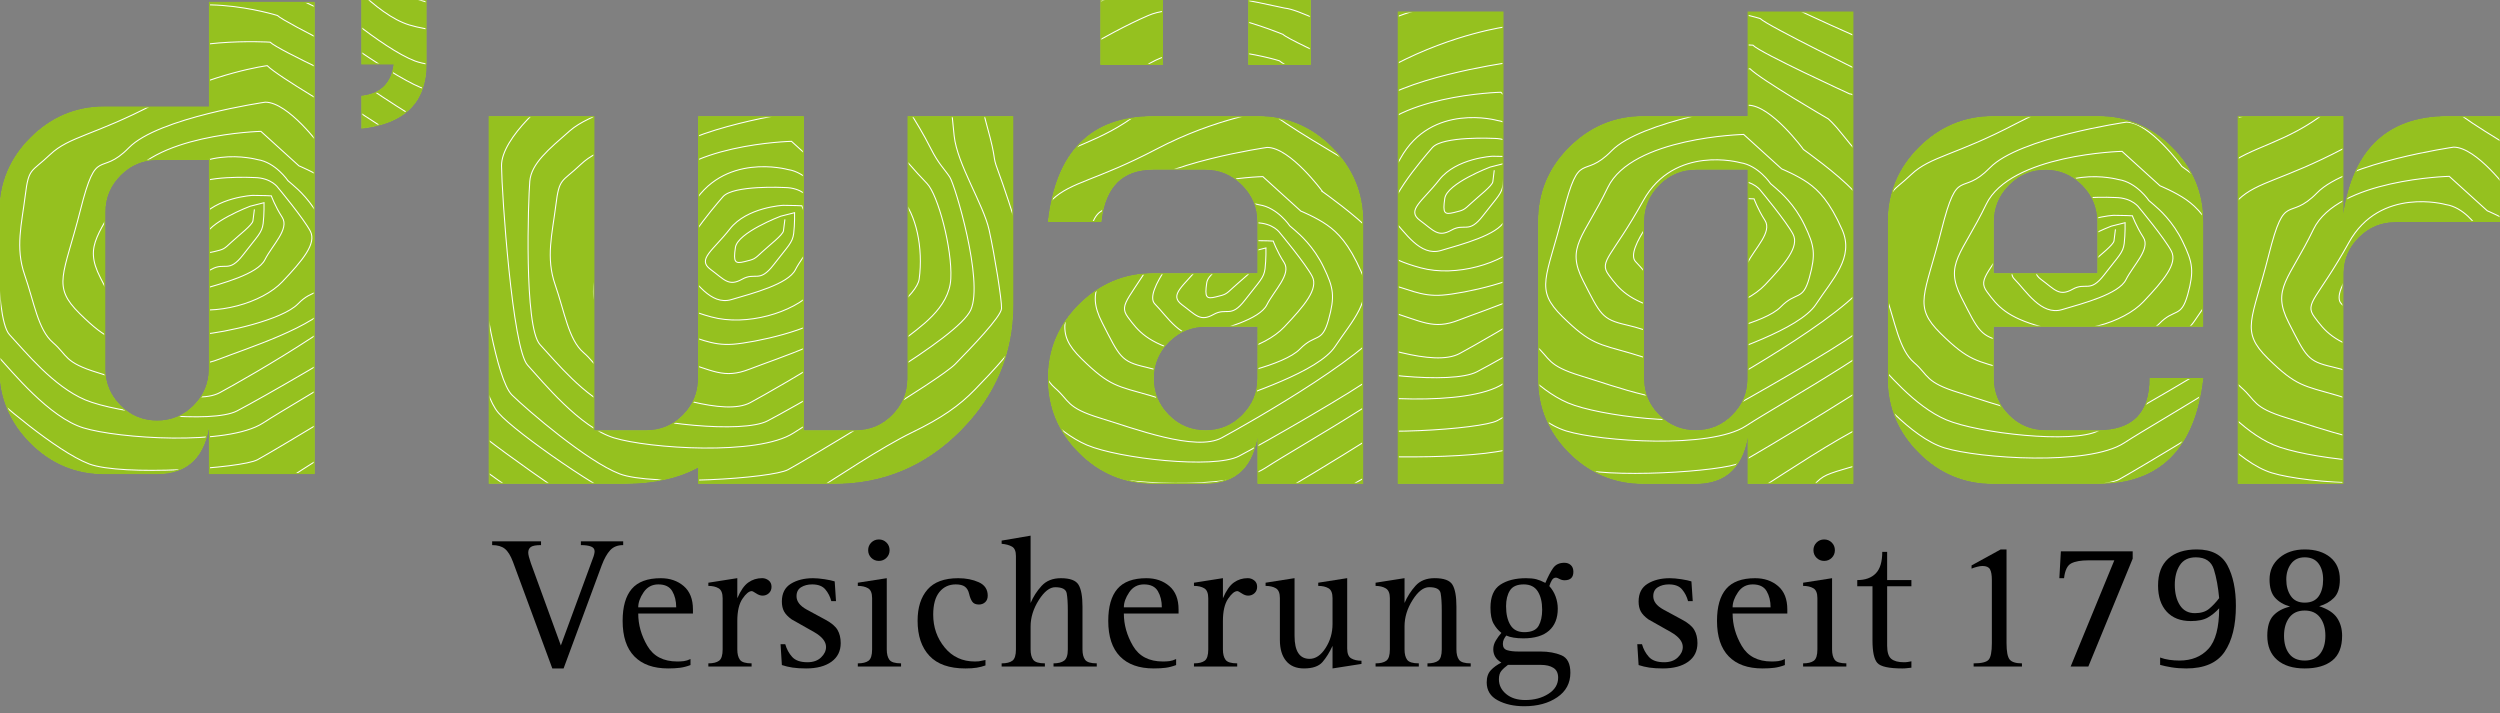
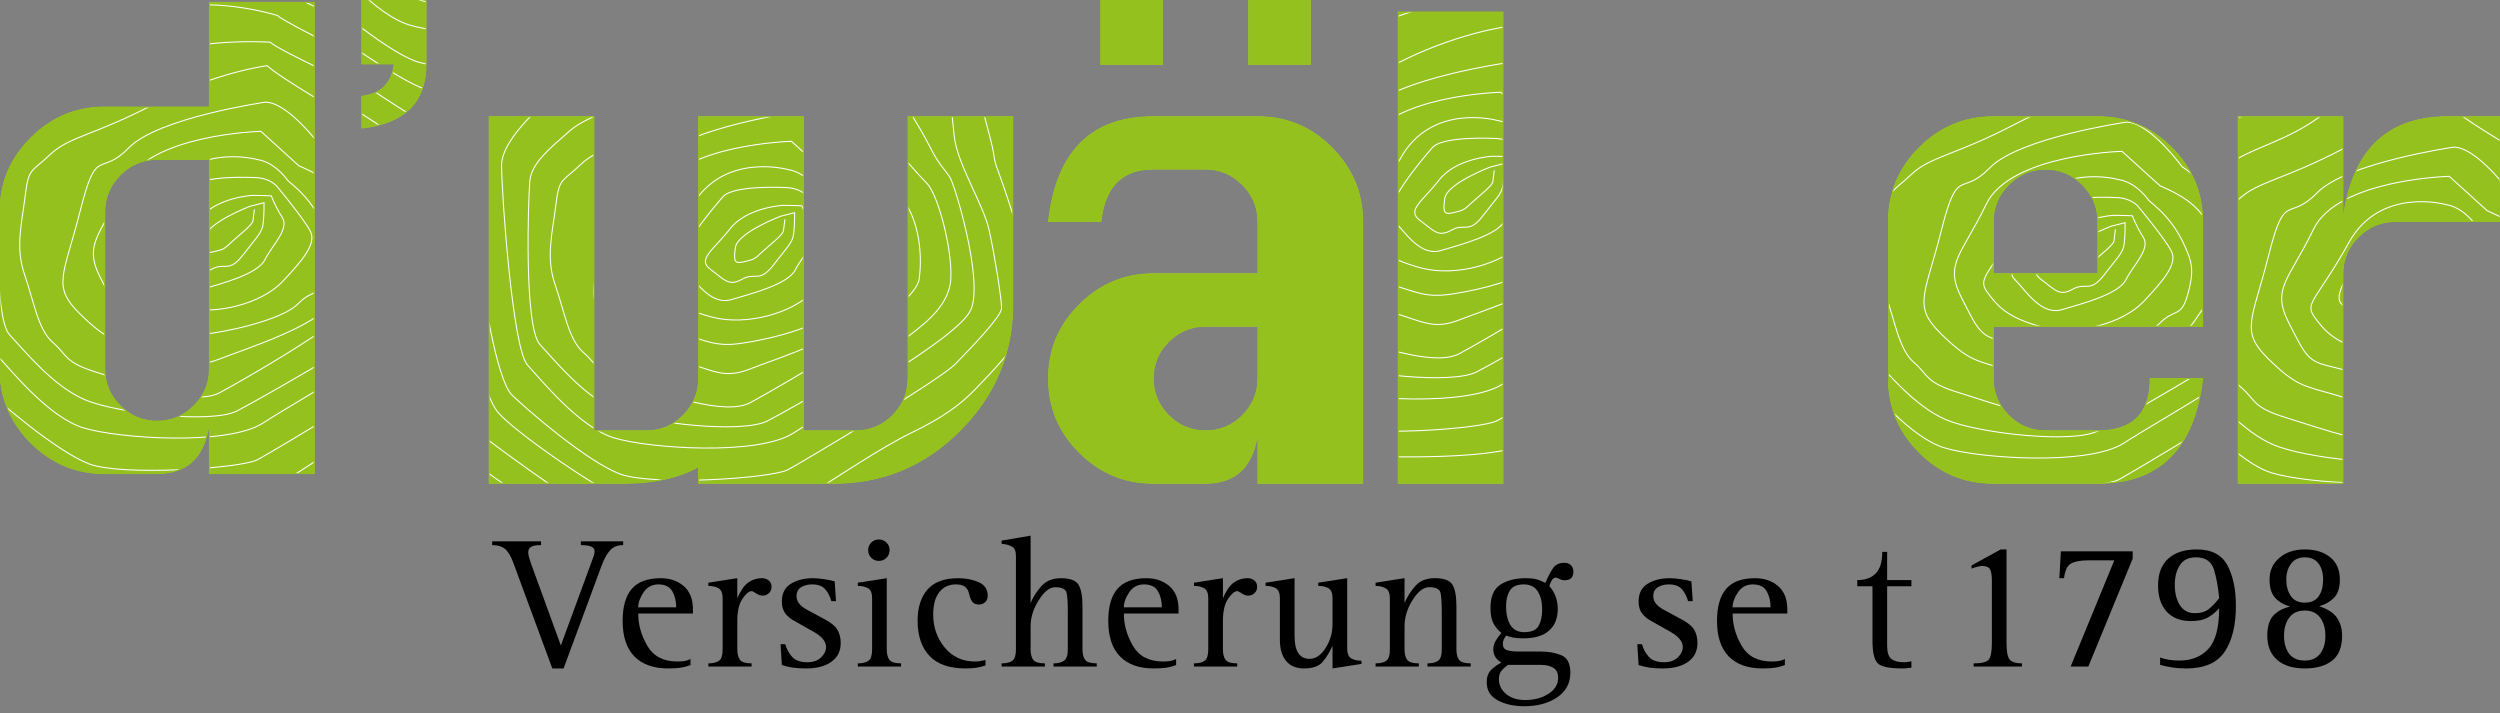
<svg xmlns="http://www.w3.org/2000/svg" xmlns:xlink="http://www.w3.org/1999/xlink" version="1.1" id="Ebene_1" x="0px" y="0px" width="1127.696px" height="321.702px" viewBox="0 0 1127.696 321.702" xml:space="preserve">
  <rect x="0" y="0" width="1127.696" height="321.702" fill="#808080" stroke="none" />
  <g>
    <defs>
      <path id="SVGID_1_" d="M220.659,52.662h47.232v141.687h23.626c6.531,0,12.085-2.319,16.703-6.965    c4.604-4.672,6.911-10.176,6.911-16.549V52.662h47.242v141.687h23.673c6.468,0,12.012-2.319,16.625-6.965    c4.605-4.672,6.927-10.176,6.927-16.549V52.662h47.229v84.664c0,21.949-7.913,40.885-23.733,56.789    c-15.812,15.909-34.799,23.869-56.938,23.869h-61.025v-7.478c-9.032,4.989-20.196,7.478-33.469,7.478h-61.003V52.662z" />
    </defs>
    <use xlink:href="#SVGID_1_" overflow="visible" fill="#FFFFFF" />
    <clipPath id="SVGID_2_">
      <use xlink:href="#SVGID_1_" overflow="visible" />
    </clipPath>
    <g clip-path="url(#SVGID_2_)">
      <path fill="#95C11F" stroke="#FFFFFF" stroke-width="0.469" d="M149.219,95.162c0,0,11.237,99.538,39.754,124.082    c28.503,24.546,78.74,67.834,181.167,61.444c0,0,87.562-35.712,129.834-82.087c42.283-46.342-1.152-168.883-5.421-174.925    c-4.263-6.031-34.312-34.283-34.312-34.283l-88.542-36.979c0,0-67.936-33.943-80.01-25.425    c-12.07,8.524-75.7,41.225-86.034,55.967c-10.34,14.745-20.75,62.519-31.469,72.237C163.476,64.881,149.219,95.162,149.219,95.162    z" />
      <path fill="#95C11F" stroke="#FFFFFF" stroke-width="0.469" d="M370.534-31.004c0,0-80.403-41.106-126.943,5.675    c-46.559,46.772-52.906,68.682-57.632,78.708c-4.705,10.02-2.866,17.872-3.006,21.672c-0.14,3.79-2.011,35.049-3.257,46.482    c-1.244,11.462,19.695,72.527,24.819,79.296c5.129,6.762,71.54,51.42,81.486,55.317c9.963,3.888,52.781,8.675,65.523,4.775    c12.733-3.889,29.347-6.811,39.65-15.14c10.313-8.332,1.374-9.778,21.588-15.075c20.202-5.275,32.359-5.762,42.092-16.179    c9.74-10.384,30.073-42.168,31.11-45.191c1.037-2.999,2.527-33.805,4.414-42.365c1.885-8.548,3.547-31.382-0.294-37.822    c-3.84-6.434-4.842-19.812-6.297-28.118c-1.476-8.303-6.996-14.616-6.652-21.365c0.341-6.743,2.726-8.604-8.5-18.274    c-11.24-9.683-20.611-16.979-20.611-16.979L370.534-31.004z" />
      <path fill="#95C11F" stroke="#FFFFFF" stroke-width="0.469" d="M369.249-25.869c0,0-82.357-10.681-89.242-7.219    c-6.886,3.446-19.84,10.299-27.365,16.319c-7.558,6.039-35.202,35.425-42.366,46.466c-7.178,11.056-16.979,26.079-17.521,35.786    c-0.531,9.711-0.806,40.012-0.829,50.926c-0.029,10.947,15.779,70.73,22.581,77.381c6.803,6.618,67.597,49.601,77.432,51.813    c9.828,2.215,81.048-1.403,86.525-6.875c5.472-5.436,7.107-17.34,16.063-21.374c8.952-4.017,40.855-10.194,47.567-16.171    c6.7-5.951,19.018-21.161,23.022-29.436c4.011-8.297,8.562-26.296,7.747-37.155c-0.815-10.886,1.957-41.377-1.367-46.58    c-3.34-5.216-8.012-11.594-9.795-18.6c-1.78-7.016-1.47-8.304-3.114-13.638c-1.679-5.365-7.375-14.174-10.195-18.177    c-2.816-3.988-5.009-5.082-8.65-9.028c-3.659-3.917-8.214-8.617-8.214-8.617s-52.631-31.095-64.625-32.19    c-2.439-0.231-68.58-17.601-89.078,0.746C257.347,6.855,235.14,8.1,225.729,22.689c-9.428,14.561-18.864,29.124-18.514,45.08    c0.354,15.959-0.763,51.773,3.369,67.851c4.152,16.096,6.474,41.571,14.298,50.668c7.823,9.082,49.042,37.535,59.322,40.133    c10.286,2.598,70.862,3.125,81.302-3.524c10.431-6.674,32.473-21.334,45.859-27.816c13.393-6.479,21.381-12.098,28.415-19.361    c7.021-7.238,21.065-21.755,21.482-27.658c0.398-5.915-0.37-38.661-2.029-44.002c-1.646-5.334-6.576-20.525-9.193-27.468    c-2.614-6.959-0.258-3.357-4.838-19.826c-4.591-16.476-0.661-14.67-8.315-21.258c-7.627-6.574-12.838-8.709-12.838-8.709    s-54.574-23.84-57.944-27.201c0,0-40.798-17.144-60.757-8.509c-19.968,8.635-41.982,23.313-50.542,26.894    c-8.563,3.582-16.21,2.457-24.684,13.183c-8.425,10.733-17.736,26.972-16.593,36.554c1.125,9.586,2.259,47.349,3.201,54.42    c0.944,7.08,7.024,49.097,14.28,56.105c7.238,7.046,33.761,29.842,48.47,35.493c14.712,5.644,68.688,2.031,75.973-1.872    c7.268-3.906,68.44-40.418,75.461-47.672c7.049-7.254,20.7-21.3,20.86-25.092c0.117-3.797-3.05-23.748-5.596-35.331    c-2.541-11.569-14.395-29.612-15.784-42.525c-1.378-12.945-0.668-14.674-6.899-19.258c-6.231-4.587-10.478-5.107-10.478-5.107    s-45.229-22.084-48.552-25.388c0,0-44.338-13.938-64.319,5.643c-19.992,19.545-35.679,17.788-44.173,22.203    c-8.508,4.411-29.831,22.822-29.748,35.417c0.108,12.623,4.899,82.482,11.756,89.937c6.87,7.478,23.535,28.104,39.038,32.829    c15.494,4.748,64.916,8.205,80.976-2.244c16.025-10.457,74.189-42.512,79.936-55.567c5.757-13.042-7.117-56.229-9.504-59.836    c-2.37-3.604-5.072-5.917-8.535-12.83c-3.446-6.873-6.782-12.092-9.671-16.925c-2.872-4.828-5.38-4.645-5.38-4.645    s-40.088-18.354-43.68-21.956c0,0-42.242-2.751-59.714,11.163c-17.463,13.921-34.962,16.064-44.43,24.333    c-9.472,8.281-17.407,14.76-18.044,22.789c-0.677,8.04-2.688,65.785,4.629,73.65c7.309,7.857,19.816,23.326,34.14,29.4    c14.334,6.1,57.15,10.887,68.495,4.994c11.326-5.903,53.256-30.028,60.795-36.057c7.532-6.034,21.191-14.621,21.859-28.125    c0.677-13.494-5.761-37.831-10.764-42.928c-4.996-5.091-12.819-14.176-16.536-18.935c-3.723-4.776-6.423-7.092-6.423-7.092    s-30.252-17.53-35.322-22.599c0,0-23.745,3.026-50.84,17.247c-27.117,14.224-38.438,14.636-47.073,22.846    c-8.633,8.224-9.663,5.774-11.228,18.502c-1.587,12.722-4.569,23.466-0.282,35.75c4.279,12.304,6.043,24.777,12.791,30.58    c6.727,5.802,4.865,8.902,20.346,13.616c15.488,4.732,43.191,15.275,54.911,8.95c11.721-6.358,74.239-41.698,76.146-55.707    c1.904-14.018-1.343-29.332-8.208-36.808c-6.864-7.474-22.405-18.514-22.405-18.514s-14.588-20-25.021-20    c0,0-48.257,6.96-61.538,20.57c-13.286,13.602-14.408-1.459-21.861,28.111c-7.474,29.565-13.029,34.162-0.313,46.694    c12.703,12.5,16.057,12.246,31.086,16.587c15.039,4.358,19.976,8.612,31.831,3.949c11.846-4.664,43.887-14.627,51.442-26.104    c7.546-11.514,17.353-21.075,11.793-33.687c-5.569-12.623-10.566-17.714-15.462-21.138c-4.87-3.419-11.813-6.262-11.813-6.262    l-17.128-15.544c0,0-50.367,1.235-61.286,23.917c-10.928,22.675-19.042,26.635-11.164,42.039    c7.87,15.379,8.44,17.431,19.568,19.967c11.134,2.534,16.44,6.339,26.481,5.608c10.036-0.755,36.096-6.47,43.124-13.724    c7.029-7.251,9.907-2.429,12.897-13.167c2.97-10.733,2.286-14.459-2.206-23.779c-4.459-9.35-10.773-14.77-13.013-16.708    c-2.238-1.932-2.238-1.932-2.238-1.932s-5.582-8.274-13.729-9.482c0,0-29.637-8.303-43.735,17.131    c-14.067,25.436-20.247,27.151-15.563,33.538c4.679,6.366,8.841,11.529,24.723,15.805c15.868,4.302,36.858-1.891,45.802-11.389    c8.979-9.501,15.557-17.147,12.617-22.814c-2.959-5.671-14.495-19.524-14.495-19.524s-2.932-4.559-10.851-4.647    c0,0-23.222-1.235-27.871,4.18c-4.634,5.378-23.223,26.956-17.759,32.422c5.454,5.487,12.17,16.771,21.626,13.938    c9.477-2.795,25.561-6.931,28.856-13.488c3.292-6.565,11.158-13.872,7.822-19.081c-3.334-5.214-4.921-9.729-4.921-9.729    s-3.685-0.211-8.433-0.211c0,0-16.328,0.805-24.01,10.628c-7.68,9.828-14.949,13.712-8.736,18.286    c6.23,4.599,8.155,7.828,14.22,4.417c6.047-3.395,7.705,1.951,14.222-6.518c6.519-8.485,8.508-9.889,9.052-14.141    c0.511-4.23,0.399-9.35,0.399-9.35l-6.237,1.576c0,0-19.486,7.368-20.456,14.125c-0.987,6.738-0.183,7.437,4.189,6.36    c4.359-1.066,4.359-1.066,7.817-4.3c3.462-3.217,9.449-7.741,9.677-9.614c0.313-2.61,0.14-1.209,0.649-5.136" />
    </g>
    <use xlink:href="#SVGID_1_" overflow="visible" fill="none" stroke="#95C11F" stroke-width="0.473" />
  </g>
  <g>
    <defs>
      <path id="SVGID_3_" d="M567.438,123.505V99.959c0-6.455-2.34-12.022-6.989-16.68c-4.658-4.658-10.233-7.005-16.684-7.005h-23.657    c-13.932,0-21.771,7.879-23.523,23.635H472.97c3.583-31.497,19.315-47.247,47.184-47.247h47.318    c12.919,0,24.01,4.653,33.282,13.968c9.281,9.322,13.908,20.428,13.908,33.345v118.009h-47.224v-23.634    c-1.845,15.763-9.713,23.634-23.618,23.634h-23.667c-12.923,0-24.001-4.629-33.279-13.897    c-9.272-9.265-13.905-20.355-13.905-33.267v-0.134c0-12.922,4.639-24.007,13.96-33.27c9.314-9.26,20.388-13.909,33.197-13.909    H567.438z M496.585,29.041V0h27.762v29.041H496.585z M567.438,147.132h-23.618c-6.455,0-11.994,2.309-16.653,6.922    c-4.649,4.618-6.975,10.157-6.975,16.63v0.134c0,6.373,2.303,11.894,6.909,16.544c4.6,4.667,10.175,6.986,16.718,6.986    c6.53,0,12.088-2.319,16.705-6.986c4.61-4.65,6.913-10.171,6.913-16.544V147.132z M563.284,29.041V0h27.766v29.041H563.284z" />
    </defs>
    <use xlink:href="#SVGID_3_" overflow="visible" fill="#FFFFFF" />
    <clipPath id="SVGID_4_">
      <use xlink:href="#SVGID_3_" overflow="visible" />
    </clipPath>
    <g clip-path="url(#SVGID_4_)">
      <path fill="#95C11F" stroke="#FFFFFF" stroke-width="0.469" d="M361.851,111.069c0,0,11.236,99.537,39.742,124.076    c28.513,24.575,78.729,67.839,181.177,61.462c0,0,87.546-35.725,129.837-82.091c42.287-46.347-1.15-168.888-5.42-174.921    c-4.264-6.038-34.321-34.3-34.321-34.3l-88.548-36.961c0,0-67.93-33.957-80.013-25.441c-12.062,8.53-75.686,41.225-86.02,55.964    c-10.346,14.748-20.76,62.546-31.464,72.234C376.092,80.782,361.851,111.069,361.851,111.069z" />
      <path fill="#95C11F" stroke="#FFFFFF" stroke-width="0.469" d="M583.166-15.099c0,0-80.404-41.089-126.952,5.684    c-46.55,46.76-52.915,68.688-57.625,78.7c-4.714,10.042-2.881,17.879-3.006,21.673c-0.139,3.784-2.017,35.059-3.27,46.499    c-1.231,11.438,19.702,72.524,24.833,79.285c5.129,6.757,71.522,51.426,81.484,55.312c9.955,3.875,52.774,8.666,65.524,4.773    c12.733-3.87,29.337-6.821,39.646-15.137c10.31-8.333,1.379-9.761,21.576-15.081c20.216-5.272,32.362-5.754,42.107-16.154    c9.732-10.381,30.064-42.175,31.094-45.203c1.047-3.016,2.547-33.821,4.425-42.359c1.878-8.548,3.554-31.371-0.291-37.822    c-3.845-6.43-4.841-19.822-6.292-28.124c-1.48-8.297-7-14.63-6.652-21.355c0.328-6.757,2.715-8.616-8.501-18.289    c-11.246-9.684-20.62-16.969-20.62-16.969L583.166-15.099z" />
-       <path fill="#95C11F" stroke="#FFFFFF" stroke-width="0.469" d="M581.883-9.948c0,0-82.366-10.697-89.257-7.219    c-6.889,3.444-19.829,10.296-27.371,16.321c-7.531,6.038-35.204,35.421-42.359,46.468c-7.171,11.034-16.975,26.054-17.518,35.782    c-0.538,9.7-0.796,40.008-0.824,50.93c-0.047,10.932,15.777,70.711,22.572,77.352c6.804,6.649,67.61,49.609,77.448,51.832    c9.824,2.202,81.039-1.425,86.505-6.872c5.488-5.436,7.125-17.353,16.078-21.372c8.958-4.036,40.856-10.191,47.548-16.158    c6.71-5.971,19.041-21.188,23.036-29.469c4.014-8.291,8.56-26.274,7.755-37.143c-0.825-10.87,1.952-41.361-1.375-46.591    c-3.334-5.199-8.009-11.585-9.805-18.593c-1.766-7.012-1.451-8.308-3.1-13.645c-1.673-5.344-7.369-14.167-10.191-18.159    c-2.821-3.989-5.018-5.082-8.668-9.024c-3.645-3.929-8.201-8.637-8.201-8.637s-52.629-31.088-64.639-32.19    c-2.428-0.222-68.563-17.58-89.061,0.766c-20.5,18.344-42.697,19.573-52.117,34.163c-9.406,14.565-18.854,29.137-18.492,45.089    c0.342,15.95-0.764,51.765,3.368,67.861c4.137,16.093,6.458,41.564,14.297,50.647c7.823,9.088,49.036,37.539,59.301,40.155    c10.302,2.583,70.884,3.125,81.32-3.532c10.417-6.672,32.473-21.341,45.859-27.823c13.39-6.454,21.367-12.098,28.4-19.365    c7.041-7.225,21.074-21.741,21.495-27.655c0.399-5.903-0.363-38.653-2.03-43.994c-1.653-5.327-6.572-20.537-9.188-27.479    c-2.621-6.963-0.26-3.349-4.847-19.815c-4.583-16.483-0.673-14.656-8.309-21.25c-7.636-6.577-12.838-8.722-12.838-8.722    S582.103,18.88,578.72,15.515c0,0-40.794-17.146-60.754-8.526c-19.964,8.64-41.979,23.333-50.544,26.909    c-8.555,3.569-16.208,2.47-24.668,13.189c-8.438,10.72-17.751,26.964-16.61,36.549c1.141,9.58,2.263,47.346,3.22,54.41    c0.936,7.081,7.007,49.093,14.275,56.126c7.233,7.012,33.766,29.839,48.465,35.49c14.719,5.641,68.694,2.013,75.96-1.884    c7.267-3.9,68.462-40.416,75.483-47.666c7.03-7.247,20.703-21.313,20.834-25.111c0.141-3.78-3.029-23.727-5.57-35.318    c-2.55-11.572-14.397-29.611-15.782-42.539c-1.395-12.93-0.676-14.667-6.904-19.26c-6.226-4.585-10.484-5.104-10.484-5.104    s-45.243-22.072-48.551-25.368c0,0-44.334-13.941-64.327,5.623c-19.979,19.573-35.673,17.808-44.173,22.209    c-8.494,4.42-29.831,22.822-29.732,35.425c0.105,12.609,4.885,82.467,11.755,89.954c6.854,7.465,23.533,28.082,39.021,32.816    c15.492,4.746,64.938,8.191,80.973-2.248c16.032-10.453,74.206-42.534,79.945-55.562c5.764-13.049-7.129-56.229-9.495-59.846    c-2.392-3.605-5.073-5.917-8.532-12.814c-3.451-6.893-6.791-12.117-9.671-16.938c-2.901-4.84-5.381-4.649-5.381-4.649    s-40.088-18.358-43.679-21.96c0,0-42.25-2.753-59.724,11.17c-17.46,13.923-34.968,16.059-44.432,24.332    c-9.465,8.275-17.398,14.752-18.05,22.799c-0.665,8.031-2.672,65.777,4.646,73.631c7.306,7.862,19.813,23.345,34.139,29.427    c14.334,6.072,57.153,10.865,68.485,4.973c11.324-5.902,53.26-30.034,60.795-36.06c7.532-6.023,21.2-14.6,21.871-28.121    c0.666-13.497-5.77-37.832-10.781-42.915c-4.985-5.099-12.818-14.191-16.543-18.954c-3.708-4.765-6.407-7.073-6.407-7.073    s-30.247-17.539-35.317-22.609c0,0-23.745,3.031-50.841,17.249C494.521,81.489,483.194,81.91,474.56,90.12    c-8.647,8.208-9.661,5.767-11.226,18.49c-1.586,12.733-4.573,23.464-0.287,35.759c4.28,12.295,6.046,24.77,12.776,30.591    c6.749,5.781,4.884,8.882,20.366,13.605c15.491,4.741,43.175,15.281,54.898,8.932c11.712-6.324,74.243-41.679,76.162-55.679    c1.899-14.022-1.345-29.353-8.226-36.812c-6.849-7.489-22.388-18.519-22.388-18.519S582.023,66.5,571.591,66.5    c0,0-48.247,6.939-61.518,20.546c-13.295,13.604-14.414-1.448-21.874,28.128c-7.479,29.568-13.011,34.17-0.307,46.683    c12.697,12.509,16.053,12.259,31.081,16.6c15.036,4.336,19.979,8.601,31.832,3.941c11.853-4.679,43.888-14.628,51.433-26.114    c7.568-11.491,17.373-21.056,11.801-33.677c-5.565-12.634-10.57-17.707-15.454-21.133c-4.879-3.427-11.814-6.262-11.814-6.262    l-17.138-15.547c0,0-50.353,1.232-61.274,23.904c-10.934,22.688-19.038,26.651-11.16,42.039    c7.866,15.395,8.429,17.446,19.572,19.987c11.107,2.532,16.43,6.329,26.481,5.585c10.03-0.727,36.086-6.468,43.113-13.723    c7.034-7.233,9.9-2.417,12.891-13.154c2.982-10.738,2.294-14.464-2.192-23.785c-4.476-9.349-10.771-14.763-13.015-16.705    c-2.248-1.931-2.248-1.931-2.248-1.931s-5.571-8.281-13.738-9.476c0,0-29.624-8.298-43.715,17.121    c-14.078,25.433-20.247,27.15-15.573,33.537c4.672,6.377,8.844,11.53,24.717,15.832c15.881,4.279,36.872-1.916,45.816-11.417    c8.971-9.491,15.546-17.138,12.599-22.807c-2.944-5.68-14.483-19.514-14.483-19.514s-2.944-4.564-10.845-4.67    c0,0-23.231-1.208-27.878,4.185c-4.639,5.385-23.211,26.968-17.762,32.439c5.454,5.478,12.181,16.75,21.639,13.949    c9.476-2.816,25.552-6.94,28.853-13.513c3.288-6.545,11.156-13.856,7.823-19.089c-3.34-5.2-4.927-9.713-4.927-9.713    s-3.69-0.213-8.424-0.213c0,0-16.338,0.805-24.014,10.622c-7.679,9.818-14.947,13.715-8.731,18.304    c6.232,4.591,8.159,7.801,14.208,4.411c6.053-3.402,7.718,1.958,14.235-6.535c6.503-8.468,8.506-9.869,9.036-14.112    c0.507-4.235,0.402-9.376,0.402-9.376l-6.246,1.573c0,0-19.466,7.372-20.453,14.134c-0.991,6.754-0.174,7.429,4.194,6.36    c4.374-1.071,4.374-1.071,7.816-4.29c3.488-3.237,9.445-7.767,9.691-9.633c0.31-2.591,0.137-1.193,0.638-5.137" />
    </g>
    <use xlink:href="#SVGID_3_" overflow="visible" fill="none" stroke="#95C11F" stroke-width="0.473" />
  </g>
  <g>
    <defs>
      <path id="SVGID_5_" d="M630.726,217.983V5.423h47.235v212.56H630.726z" />
    </defs>
    <use xlink:href="#SVGID_5_" overflow="visible" fill="#FFFFFF" />
    <clipPath id="SVGID_6_">
      <use xlink:href="#SVGID_5_" overflow="visible" />
    </clipPath>
    <g clip-path="url(#SVGID_6_)">
      <path fill="#95C11F" stroke="#FFFFFF" stroke-width="0.469" d="M469.201,73.016c0,0,11.228,99.537,39.744,124.088    c28.526,24.558,78.735,67.83,181.183,61.45c0,0,87.552-35.727,129.832-82.077c42.274-46.362-1.163-168.895-5.424-174.934    c-4.25-6.038-34.307-34.304-34.307-34.304l-88.562-36.961c0,0-67.925-33.945-80.004-25.431    c-12.067,8.524-75.693,41.214-86.027,55.955c-10.339,14.766-20.759,62.543-31.467,72.234    C483.457,42.727,469.201,73.016,469.201,73.016z" />
      <path fill="#95C11F" stroke="#FFFFFF" stroke-width="0.469" d="M690.514-53.146c0,0-80.405-41.087-126.949,5.676    c-46.542,46.771-52.909,68.687-57.626,78.708c-4.712,10.038-2.873,17.885-3.013,21.664c-0.121,3.801-2.009,35.06-3.25,46.499    c-1.25,11.44,19.689,72.523,24.809,79.289c5.138,6.765,71.535,51.42,81.494,55.304c9.952,3.89,52.788,8.698,65.535,4.798    c12.721-3.887,29.333-6.808,39.645-15.158c10.297-8.326,1.365-9.752,21.579-15.072c20.193-5.271,32.359-5.768,42.094-16.155    c9.735-10.391,30.072-42.183,31.102-45.189c1.046-3.03,2.53-33.834,4.415-42.379c1.876-8.554,3.559-31.379-0.288-37.817    c-3.845-6.437-4.838-19.829-6.299-28.12c-1.476-8.307-6.999-14.623-6.643-21.372c0.323-6.747,2.714-8.602-8.506-18.273    c-11.224-9.688-20.61-16.96-20.61-16.96L690.514-53.146z" />
      <path fill="#95C11F" stroke="#FFFFFF" stroke-width="0.469" d="M689.22-48.006c0,0-82.342-10.693-89.247-7.214    c-6.872,3.442-19.827,10.297-27.359,16.328c-7.548,6.032-35.209,35.423-42.363,46.454c-7.178,11.043-16.977,26.08-17.517,35.792    c-0.543,9.701-0.809,40.001-0.828,50.941c-0.039,10.921,15.773,70.696,22.582,77.339c6.801,6.652,67.607,49.639,77.43,51.845    c9.838,2.206,81.039-1.415,86.521-6.88c5.476-5.437,7.116-17.342,16.066-21.386c8.956-4.017,40.871-10.181,47.569-16.153    c6.7-5.962,19.025-21.161,23.024-29.459c3.999-8.285,8.559-26.282,7.734-37.152c-0.805-10.874,1.967-41.357-1.365-46.564    c-3.322-5.227-8.003-11.595-9.797-18.604c-1.773-7.019-1.456-8.312-3.107-13.646c-1.655-5.348-7.375-14.17-10.194-18.162    c-2.805-3.98-5.002-5.085-8.647-9.024c-3.658-3.935-8.219-8.645-8.219-8.645s-52.626-31.083-64.622-32.182    c-2.444-0.228-68.582-17.577-89.075,0.757c-20.487,18.342-42.696,19.581-52.109,34.16c-9.421,14.582-18.854,29.144-18.5,45.09    c0.353,15.96-0.772,51.782,3.362,67.858c4.152,16.101,6.472,41.566,14.305,50.656c7.814,9.099,49.038,37.548,59.312,40.147    c10.307,2.6,70.885,3.134,81.316-3.535c10.423-6.661,32.468-21.326,45.858-27.816c13.383-6.452,21.372-12.1,28.404-19.364    c7.028-7.224,21.064-21.75,21.488-27.64c0.386-5.922-0.364-38.664-2.021-44.011c-1.657-5.332-6.594-20.52-9.205-27.476    c-2.619-6.956-0.25-3.345-4.829-19.821c-4.599-16.472-0.676-14.664-8.301-21.249c-7.664-6.574-12.854-8.703-12.854-8.703    s-54.574-23.846-57.946-27.211c0,0-40.783-17.14-60.769-8.51c-19.961,8.63-41.976,23.311-50.539,26.887    c-8.545,3.582-16.204,2.484-24.658,13.194c-8.447,10.727-17.762,26.962-16.627,36.56c1.135,9.576,2.264,47.331,3.213,54.414    c0.946,7.058,7.027,49.09,14.274,56.123c7.256,7.016,33.77,29.842,48.472,35.476c14.717,5.641,68.686,2.022,75.978-1.896    c7.263-3.887,68.454-40.402,75.464-47.651c7.043-7.253,20.693-21.321,20.857-25.101c0.119-3.795-3.047-23.728-5.593-35.329    c-2.547-11.575-14.396-29.612-15.773-42.537c-1.393-12.929-0.679-14.66-6.907-19.264c-6.238-4.568-10.497-5.085-10.497-5.085    s-45.22-22.082-48.545-25.386c0,0-44.327-13.933-64.316,5.64c-19.983,19.559-35.679,17.794-44.169,22.197    c-8.503,4.419-29.837,22.831-29.726,35.434c0.088,12.61,4.875,82.457,11.739,89.951c6.863,7.457,23.536,28.086,39.032,32.804    c15.497,4.742,64.937,8.21,80.968-2.237c16.034-10.449,74.198-42.534,79.939-55.576c5.762-13.045-7.109-56.215-9.5-59.833    c-2.376-3.61-5.068-5.925-8.526-12.816c-3.448-6.893-6.788-12.108-9.664-16.941c-2.888-4.833-5.394-4.643-5.394-4.643    S684.743,4.983,681.145,1.366c0,0-42.256-2.742-59.715,11.18c-17.477,13.917-34.973,16.06-44.442,24.333    c-9.465,8.28-17.409,14.761-18.043,22.792c-0.669,8.028-2.683,65.786,4.643,73.655c7.293,7.854,19.804,23.324,34.133,29.398    c14.335,6.073,57.146,10.886,68.499,4.977c11.316-5.878,53.247-30.026,60.79-36.046c7.532-6.035,21.192-14.616,21.856-28.12    c0.673-13.502-5.762-37.825-10.762-42.93c-4.995-5.089-12.83-14.174-16.543-18.949c-3.723-4.763-6.417-7.081-6.417-7.081    s-30.256-17.53-35.316-22.6c0,0-23.73,3.031-50.851,17.252c-27.113,14.208-38.421,14.641-47.073,22.843    c-8.63,8.205-9.654,5.757-11.224,18.489c-1.581,12.746-4.555,23.466-0.275,35.76c4.266,12.288,6.053,24.778,12.782,30.579    c6.733,5.798,4.869,8.899,20.35,13.623c15.504,4.731,43.189,15.293,54.917,8.922c11.71-6.329,74.23-41.685,76.137-55.683    c1.904-14.016-1.34-29.336-8.204-36.81c-6.869-7.476-22.408-18.517-22.408-18.517s-14.588-19.985-25.024-19.985    c0,0-48.265,6.948-61.526,20.554c-13.282,13.597-14.421-1.445-21.875,28.114c-7.463,29.571-13.012,34.19-0.298,46.694    c12.703,12.502,16.048,12.264,31.075,16.595c15.04,4.351,19.992,8.611,31.828,3.938c11.859-4.671,43.901-14.627,51.449-26.117    c7.552-11.484,17.353-21.045,11.791-33.677c-5.57-12.608-10.567-17.702-15.446-21.131c-4.884-3.424-11.818-6.267-11.818-6.267    l-17.146-15.536c0,0-50.364,1.228-61.276,23.911c-10.925,22.675-19.026,26.651-11.158,42.04    c7.876,15.384,8.434,17.445,19.565,19.984c11.122,2.535,16.44,6.33,26.479,5.579c10.036-0.749,36.086-6.466,43.117-13.715    c7.036-7.246,9.903-2.43,12.896-13.167c2.997-10.724,2.29-14.455-2.188-23.79c-4.477-9.343-10.771-14.761-13.024-16.704    c-2.242-1.91-2.242-1.91-2.242-1.91s-5.568-8.276-13.726-9.492c0,0-29.646-8.309-43.722,17.116    c-14.083,25.436-20.264,27.171-15.569,33.562c4.674,6.358,8.832,11.52,24.714,15.795c15.867,4.288,36.857-1.9,45.803-11.394    c8.983-9.495,15.55-17.147,12.616-22.796c-2.959-5.685-14.497-19.524-14.497-19.524s-2.932-4.569-10.855-4.676    c0,0-23.213-1.191-27.855,4.188c-4.644,5.396-23.233,26.968-17.767,32.438c5.454,5.48,12.172,16.746,21.639,13.954    c9.47-2.816,25.542-6.952,28.851-13.51c3.279-6.554,11.155-13.864,7.817-19.084c-3.338-5.215-4.924-9.718-4.924-9.718    s-3.675-0.224-8.443-0.224c0,0-16.318,0.808-23.998,10.614c-7.678,9.829-14.951,13.73-8.728,18.324    c6.238,4.591,8.148,7.8,14.212,4.395c6.042-3.391,7.704,1.964,14.225-6.523c6.511-8.466,8.519-9.875,9.049-14.118    c0.507-4.246,0.386-9.388,0.386-9.388l-6.229,1.587c0,0-19.482,7.386-20.45,14.148c-0.987,6.738-0.197,7.404,4.169,6.348    c4.374-1.069,4.374-1.069,7.833-4.282c3.474-3.239,9.449-7.756,9.677-9.619c0.307-2.619,0.151-1.224,0.636-5.167" />
    </g>
    <use xlink:href="#SVGID_5_" overflow="visible" fill="none" stroke="#95C11F" stroke-width="0.473" />
  </g>
  <g>
    <defs>
-       <path id="SVGID_7_" d="M835.793,217.983h-47.248v-23.634c-1.834,15.763-9.72,23.634-23.646,23.634h-23.645    c-12.911,0-24.002-4.629-33.273-13.897c-9.263-9.272-13.885-20.362-13.885-33.284V99.975c0-13.007,4.636-24.145,13.948-33.422    c9.329-9.252,20.385-13.891,33.21-13.891h47.291V5.423h47.248V217.983z M788.545,76.274h-23.602    c-6.458,0-12.013,2.347-16.649,6.989c-4.649,4.674-6.967,10.242-6.967,16.696v70.876c0,6.363,2.286,11.877,6.899,16.527    c4.607,4.667,10.169,6.986,16.717,6.986c6.521,0,12.088-2.319,16.702-6.986c4.601-4.65,6.899-10.164,6.899-16.527V76.274z" />
-     </defs>
+       </defs>
    <use xlink:href="#SVGID_7_" overflow="visible" fill="#FFFFFF" />
    <clipPath id="SVGID_8_">
      <use xlink:href="#SVGID_7_" overflow="visible" />
    </clipPath>
    <g clip-path="url(#SVGID_8_)">
      <path fill="#95C11F" stroke="#FFFFFF" stroke-width="0.469" d="M595.338,87.514c0,0,11.226,99.543,39.75,124.089    c28.507,24.55,78.737,67.823,181.167,61.455c0,0,87.563-35.732,129.841-82.089c42.273-46.349-1.138-168.894-5.421-174.925    c-4.256-6.04-34.318-34.301-34.318-34.301L817.805-55.24c0,0-67.929-33.934-79.997-25.419    c-12.078,8.529-75.711,41.225-86.033,55.964c-10.338,14.748-20.741,62.543-31.47,72.235    C609.586,57.229,595.338,87.514,595.338,87.514z" />
      <path fill="#95C11F" stroke="#FFFFFF" stroke-width="0.469" d="M816.66-38.642c0,0-80.398-41.101-126.958,5.678    c-46.542,46.773-52.911,68.683-57.608,78.708c-4.727,10.02-2.894,17.876-3.02,21.657c-0.141,3.799-2.022,35.054-3.259,46.495    c-1.249,11.449,19.699,72.539,24.813,79.279c5.136,6.792,71.543,51.45,81.5,55.34c9.951,3.867,52.78,8.673,65.519,4.773    c12.745-3.905,29.336-6.821,39.646-15.146c10.323-8.348,1.365-9.778,21.584-15.078c20.218-5.276,32.359-5.757,42.107-16.167    c9.728-10.388,30.075-42.177,31.093-45.191c1.039-3.012,2.527-33.819,4.412-42.38c1.892-8.535,3.57-31.367-0.293-37.805    c-3.842-6.432-4.823-19.826-6.275-28.135c-1.491-8.288-7.019-14.616-6.661-21.369c0.344-6.734,2.729-8.592-8.506-18.276    c-11.23-9.675-20.604-16.958-20.604-16.958L816.66-38.642z" />
      <path fill="#95C11F" stroke="#FFFFFF" stroke-width="0.469" d="M798.772-28.983c0,0-82.356-10.68-89.24-7.217    c-6.889,3.439-19.848,10.294-27.37,16.318c-7.545,6.04-35.203,35.441-42.365,46.462c-7.164,11.064-16.987,26.083-17.512,35.798    c-0.54,9.71-0.813,39.995-0.838,50.931c-0.033,10.926,15.762,70.712,22.581,77.359c6.798,6.638,67.616,49.604,77.446,51.824    c9.835,2.223,81.028-1.417,86.507-6.874c5.477-5.438,7.125-17.337,16.065-21.365c8.956-4.027,40.867-10.194,47.565-16.181    c6.708-5.951,19.031-21.162,23.037-29.453c4-8.281,8.542-26.278,7.737-37.15c-0.805-10.872,1.963-41.359-1.368-46.569    c-3.323-5.212-8.001-11.591-9.794-18.603c-1.774-7.006-1.469-8.307-3.122-13.636c-1.659-5.356-7.348-14.174-10.186-18.172    c-2.81-3.995-5.008-5.086-8.655-9.032c-3.647-3.911-8.196-8.628-8.196-8.628s-52.646-31.091-64.644-32.175    c-2.427-0.229-68.569-17.596-89.068,0.742C686.859,3.737,664.655,4.983,655.25,19.563c-9.439,14.574-18.859,29.151-18.514,45.092    c0.359,15.954-0.756,51.775,3.371,67.865c4.15,16.084,6.468,41.557,14.3,50.649c7.81,9.073,49.033,37.533,59.312,40.142    c10.297,2.596,70.882,3.123,81.306-3.542c10.423-6.653,32.478-21.317,45.868-27.797c13.382-6.468,21.374-12.096,28.41-19.369    c7.02-7.237,21.068-21.754,21.487-27.665c0.396-5.907-0.386-38.647-2.025-43.995c-1.668-5.328-6.572-20.52-9.21-27.478    c-2.611-6.952-0.236-3.342-4.828-19.811c-4.604-16.477-0.673-14.667-8.305-21.249c-7.648-6.584-12.852-8.716-12.852-8.716    S799.006-0.157,795.625-3.524c0,0-40.8-17.139-60.756-8.503C714.9-3.39,692.873,11.285,684.318,14.866    c-8.549,3.581-16.194,2.469-24.666,13.187c-8.44,10.717-17.744,26.964-16.617,36.564c1.146,9.567,2.278,47.326,3.219,54.412    c0.949,7.078,7.028,49.099,14.278,56.107c7.24,7.034,33.75,29.85,48.459,35.491c14.727,5.636,68.695,2.031,75.973-1.868    c7.268-3.907,68.456-40.427,75.479-47.678c7.054-7.25,20.696-21.298,20.847-25.098c0.129-3.796-3.05-23.731-5.585-35.318    c-2.55-11.576-14.389-29.611-15.779-42.531c-1.4-12.95-0.683-14.681-6.896-19.273c-6.233-4.569-10.484-5.099-10.484-5.099    s-45.245-22.081-48.552-25.385c0,0-44.352-13.934-64.334,5.634c-19.979,19.562-35.674,17.799-44.163,22.208    c-8.512,4.414-29.835,22.829-29.734,35.429c0.101,12.604,4.889,82.478,11.746,89.937c6.866,7.471,23.533,28.084,39.034,32.833    c15.484,4.728,64.922,8.188,80.963-2.251c16.051-10.453,74.195-42.527,79.959-55.573c5.739-13.05-7.137-56.227-9.51-59.831    c-2.383-3.613-5.068-5.931-8.536-12.817c-3.451-6.893-6.79-12.106-9.665-16.946c-2.893-4.827-5.398-4.636-5.398-4.636    s-40.074-18.359-43.666-21.979c0,0-42.256-2.733-59.718,11.179c-17.461,13.927-34.951,16.063-44.433,24.328    c-9.48,8.297-17.403,14.76-18.055,22.792c-0.676,8.045-2.667,65.8,4.65,73.651c7.308,7.854,19.812,23.334,34.136,29.408    c14.328,6.082,57.154,10.882,68.488,4.991c11.321-5.89,53.262-30.033,60.792-36.058c7.532-6.041,21.189-14.621,21.868-28.12    c0.661-13.497-5.76-37.833-10.765-42.931c-4.996-5.089-12.825-14.175-16.55-18.94c-3.709-4.771-6.429-7.084-6.429-7.084    s-30.224-17.537-35.302-22.595c0,0-23.74,3.02-50.853,17.241C711.414,62.465,700.1,62.877,691.45,71.092    c-8.63,8.214-9.659,5.778-11.226,18.501c-1.587,12.713-4.563,23.468-0.264,35.751c4.265,12.298,6.039,24.776,12.764,30.575    c6.74,5.81,4.889,8.898,20.362,13.619c15.492,4.727,43.188,15.281,54.904,8.952c11.713-6.354,74.243-41.691,76.15-55.708    c1.917-14.021-1.336-29.335-8.215-36.799c-6.856-7.483-22.391-18.529-22.391-18.529S798.931,47.459,788.5,47.459    c0,0-48.257,6.965-61.537,20.568c-13.279,13.604-14.404-1.45-21.858,28.124c-7.465,29.557-13.024,34.175-0.313,46.686    c12.703,12.499,16.061,12.246,31.081,16.599c15.034,4.342,19.986,8.601,31.834,3.933c11.846-4.664,43.889-14.628,51.436-26.1    c7.565-11.506,17.371-21.075,11.8-33.685c-5.567-12.616-10.572-17.713-15.454-21.145c-4.888-3.404-11.813-6.251-11.813-6.251    l-17.141-15.545c0,0-50.361,1.225-61.284,23.91c-10.93,22.687-19.03,26.64-11.163,42.035c7.873,15.396,8.443,17.444,19.561,19.98    c11.129,2.535,16.442,6.328,26.487,5.593c10.025-0.747,36.096-6.476,43.117-13.725c7.048-7.245,9.921-2.416,12.898-13.141    c2.984-10.75,2.298-14.472-2.188-23.811c-4.475-9.327-10.779-14.755-13.02-16.691c-2.248-1.935-2.248-1.935-2.248-1.935    s-5.559-8.292-13.733-9.485c0,0-29.635-8.308-43.724,17.136c-14.079,25.43-20.251,27.149-15.569,33.525    c4.674,6.378,8.852,11.534,24.729,15.82c15.875,4.291,36.85-1.894,45.813-11.398c8.962-9.503,15.544-17.149,12.596-22.803    c-2.955-5.666-14.495-19.528-14.495-19.528s-2.932-4.561-10.852-4.656c0,0-23.213-1.219-27.863,4.172    c-4.639,5.387-23.212,26.969-17.754,32.44c5.449,5.478,12.179,16.75,21.621,13.946c9.485-2.806,25.562-6.942,28.854-13.5    c3.286-6.565,11.167-13.872,7.832-19.089c-3.334-5.212-4.918-9.724-4.918-9.724s-3.686-0.204-8.431-0.204    c0,0-16.339,0.798-24.013,10.623c-7.687,9.818-14.952,13.723-8.731,18.301c6.229,4.573,8.141,7.802,14.203,4.407    c6.046-3.389,7.719,1.951,14.23-6.522c6.516-8.473,8.511-9.895,9.056-14.13c0.497-4.244,0.386-9.372,0.386-9.372l-6.243,1.57    c0,0-19.482,7.382-20.451,14.134c-0.969,6.746-0.179,7.443,4.183,6.367c4.366-1.063,4.366-1.063,7.83-4.292    c3.476-3.227,9.447-7.75,9.689-9.625c0.29-2.607,0.144-1.212,0.633-5.135" />
    </g>
    <use xlink:href="#SVGID_7_" overflow="visible" fill="none" stroke="#95C11F" stroke-width="0.473" />
  </g>
  <g>
    <defs>
      <path id="SVGID_9_" d="M993.549,147.132h-94.471v23.687c0,6.373,2.306,11.894,6.928,16.544c4.597,4.667,10.186,6.986,16.748,6.986    h23.658c15.671,0,23.512-7.864,23.512-23.598h23.626c-3.69,31.5-19.413,47.232-47.179,47.232h-47.325    c-12.929,0-24.02-4.629-33.279-13.897c-9.283-9.272-13.921-20.362-13.921-33.284V99.975c0-13.007,4.659-24.145,13.98-33.422    c9.31-9.252,20.382-13.891,33.219-13.891h47.325c12.915,0,24,4.653,33.284,13.968c9.279,9.322,13.895,20.428,13.895,33.329    V147.132z M899.078,123.505h47.246V99.959c0-6.455-2.333-12.022-6.972-16.68c-4.662-4.658-10.219-7.005-16.652-7.005    c-6.442,0-11.998,2.347-16.646,7.005c-4.651,4.658-6.976,10.226-6.976,16.68V123.505z" />
    </defs>
    <use xlink:href="#SVGID_9_" overflow="visible" fill="#FFFFFF" />
    <clipPath id="SVGID_10_">
      <use xlink:href="#SVGID_9_" overflow="visible" />
    </clipPath>
    <g clip-path="url(#SVGID_10_)">
      <path fill="#95C11F" stroke="#FFFFFF" stroke-width="0.469" d="M749.407,99.682c0,0,11.228,99.509,39.731,124.07    c28.523,24.556,78.746,67.84,181.184,61.466c0,0,87.549-35.746,129.844-82.101c42.281-46.35-1.16-168.89-5.432-174.918    c-4.245-6.031-34.305-34.287-34.305-34.287L971.88-43.071c0,0-67.946-33.933-80.005-25.426    c-12.09,8.535-75.707,41.224-86.042,55.961c-10.328,14.751-20.749,62.532-31.458,72.24    C763.644,69.387,749.407,99.682,749.407,99.682z" />
      <path fill="#95C11F" stroke="#FFFFFF" stroke-width="0.469" d="M970.739-26.494c0,0-80.429-41.092-126.962,5.678    c-46.562,46.782-52.916,68.679-57.636,78.715c-4.707,10.021-2.883,17.869-3.009,21.675c-0.138,3.78-2.008,35.039-3.261,46.488    c-1.251,11.442,19.706,72.518,24.825,79.291c5.136,6.761,71.523,51.425,81.485,55.315c9.949,3.875,52.782,8.673,65.52,4.778    c12.742-3.885,29.353-6.817,39.656-15.158c10.313-8.322,1.373-9.775,21.593-15.053c20.19-5.29,32.362-5.784,42.09-16.181    c9.742-10.391,30.069-42.178,31.109-45.21c1.021-3.009,2.528-33.799,4.409-42.346c1.878-8.564,3.549-31.384-0.308-37.82    c-3.826-6.438-4.83-19.816-6.282-28.131c-1.469-8.301-6.994-14.616-6.644-21.367c0.329-6.732,2.719-8.61-8.499-18.271    c-11.248-9.678-20.628-16.961-20.628-16.961L970.739-26.494z" />
      <path fill="#95C11F" stroke="#FFFFFF" stroke-width="0.469" d="M969.438-21.356c0,0-82.374-10.673-89.26-7.214    c-6.892,3.443-19.837,10.296-27.358,16.32c-7.538,6.036-35.215,35.43-42.382,46.474c-7.154,11.053-16.979,26.062-17.509,35.78    c-0.53,9.72-0.797,40.004-0.838,50.934c-0.032,10.93,15.799,70.719,22.587,77.357c6.822,6.644,67.611,49.613,77.437,51.823    c9.838,2.217,81.046-1.415,86.512-6.882c5.5-5.434,7.129-17.33,16.074-21.364c8.958-4.039,40.885-10.193,47.557-16.164    c6.735-5.948,19.043-21.169,23.03-29.453c4.021-8.282,8.553-26.283,7.755-37.154c-0.812-10.871,1.976-41.356-1.367-46.575    c-3.337-5.2-8.006-11.59-9.805-18.588c-1.771-7.028-1.443-8.313-3.104-13.652c-1.677-5.36-7.373-14.168-10.173-18.164    c-2.838-3.997-5.022-5.089-8.668-9.034c-3.673-3.913-8.219-8.627-8.219-8.627S979.084-6.625,967.064-7.719    c-2.42-0.222-68.557-17.597-89.052,0.747c-20.491,18.344-42.7,19.585-52.12,34.177c-9.414,14.571-18.849,29.142-18.506,45.08    c0.372,15.956-0.771,51.782,3.378,67.849c4.138,16.107,6.46,41.572,14.294,50.667c7.832,9.099,49.049,37.551,59.325,40.139    c10.29,2.599,70.886,3.136,81.322-3.537c10.415-6.657,32.446-21.321,45.841-27.801c13.393-6.468,21.395-12.097,28.428-19.365    c7.013-7.237,21.073-21.742,21.462-27.676c0.401-5.891-0.367-38.635-2.008-43.985c-1.678-5.326-6.592-20.521-9.2-27.48    c-2.621-6.955-0.266-3.341-4.847-19.812c-4.586-16.47-0.661-14.667-8.313-21.247c-7.647-6.584-12.818-8.714-12.818-8.714    S969.666,7.476,966.293,4.1c0,0-40.785-17.121-60.767-8.494c-19.977,8.633-41.981,23.318-50.542,26.891    c-8.563,3.585-16.22,2.477-24.673,13.187c-8.445,10.733-17.747,26.967-16.606,36.564c1.127,9.571,2.25,47.331,3.207,54.419    c0.95,7.07,7.012,49.088,14.28,56.115c7.25,7.024,33.752,29.854,48.471,35.475c14.702,5.64,68.667,2.041,75.964-1.868    c7.254-3.91,68.46-40.429,75.473-47.674c7.048-7.255,20.692-21.304,20.835-25.099c0.134-3.803-3.028-23.739-5.578-35.319    c-2.542-11.575-14.389-29.611-15.778-42.539c-1.375-12.94-0.682-14.665-6.885-19.257c-6.248-4.584-10.509-5.112-10.509-5.112    s-45.235-22.072-48.541-25.376c0,0-44.317-13.934-64.336,5.64c-19.971,19.553-35.649,17.786-44.166,22.202    c-8.49,4.411-29.832,22.825-29.731,35.428c0.108,12.602,4.896,82.469,11.755,89.928c6.857,7.479,23.533,28.103,39.014,32.838    c15.494,4.728,64.946,8.194,80.978-2.251c16.039-10.453,74.208-42.526,79.947-55.568c5.767-13.042-7.13-56.218-9.498-59.828    c-2.372-3.618-5.07-5.928-8.532-12.823c-3.442-6.889-6.785-12.1-9.66-16.946c-2.884-4.826-5.39-4.635-5.39-4.635    s-40.089-18.361-43.686-21.966c0,0-42.241-2.747-59.703,11.168c-17.472,13.921-34.968,16.067-44.448,24.329    c-9.472,8.281-17.397,14.76-18.054,22.788c-0.661,8.044-2.664,65.799,4.648,73.654c7.307,7.857,19.818,23.329,34.142,29.404    c14.331,6.073,57.15,10.882,68.485,4.977c11.333-5.876,53.264-30.015,60.79-36.043c7.542-6.021,21.211-14.62,21.892-28.126    c0.659-13.493-5.782-37.828-10.779-42.92c-4.986-5.095-12.844-14.179-16.548-18.941c-3.719-4.773-6.42-7.09-6.42-7.09    S965.1,43.706,960.029,38.627c0,0-23.743,3.029-50.843,17.253c-27.122,14.217-38.438,14.622-47.075,22.846    c-8.629,8.215-9.666,5.77-11.236,18.499c-1.574,12.717-4.561,23.466-0.276,35.75c4.286,12.304,6.046,24.78,12.794,30.574    c6.73,5.819,4.867,8.901,20.35,13.608c15.482,4.757,43.2,15.298,54.894,8.96c11.735-6.344,74.261-41.693,76.163-55.704    c1.902-14.022-1.338-29.334-8.224-36.812c-6.85-7.475-22.387-18.513-22.387-18.513s-14.592-19.995-25.029-19.995    c0,0-48.266,6.958-61.535,20.564c-13.29,13.602-14.41-1.453-21.872,28.112c-7.482,29.575-13.017,34.191-0.312,46.698    c12.703,12.506,16.058,12.23,31.096,16.596c15.038,4.342,19.969,8.606,31.828,3.935c11.848-4.661,43.898-14.612,51.441-26.101    c7.564-11.521,17.361-21.058,11.787-33.676c-5.562-12.628-10.577-17.717-15.437-21.149c-4.883-3.414-11.822-6.263-11.822-6.263    l-17.126-15.538c0,0-50.382,1.226-61.294,23.908c-10.93,22.675-19.04,26.641-11.16,42.037    c7.863,15.384,8.441,17.446,19.561,19.979c11.122,2.54,16.447,6.329,26.481,5.598c10.038-0.74,36.078-6.49,43.13-13.717    c7.02-7.261,9.894-2.42,12.891-13.158c2.973-10.737,2.3-14.46-2.201-23.799c-4.467-9.344-10.761-14.761-13.014-16.691    c-2.25-1.938-2.25-1.938-2.25-1.938s-5.553-8.279-13.725-9.487c0,0-29.64-8.308-43.718,17.143    c-14.076,25.423-20.256,27.149-15.584,33.53c4.691,6.37,8.847,11.526,24.731,15.805c15.871,4.28,36.856-1.903,45.809-11.394    c8.965-9.501,15.552-17.146,12.59-22.8c-2.933-5.667-14.476-19.525-14.476-19.525s-2.925-4.569-10.856-4.661    c0,0-23.202-1.22-27.859,4.176c-4.638,5.386-23.222,26.961-17.773,32.43c5.471,5.483,12.204,16.766,21.649,13.954    c9.467-2.812,25.543-6.946,28.832-13.5c3.287-6.564,11.176-13.868,7.836-19.095c-3.336-5.208-4.933-9.719-4.933-9.719    s-3.665-0.215-8.425-0.215c0,0-16.339,0.81-24.003,10.632c-7.684,9.824-14.952,13.725-8.741,18.303    c6.236,4.593,8.146,7.807,14.229,4.396c6.037-3.383,7.706,1.959,14.224-6.503c6.491-8.487,8.513-9.889,9.031-14.14    c0.5-4.237,0.396-9.362,0.396-9.362l-6.223,1.56c0,0-19.49,7.382-20.475,14.133c-0.968,6.751-0.174,7.434,4.201,6.372    c4.371-1.074,4.371-1.074,7.822-4.301c3.48-3.217,9.452-7.742,9.677-9.613c0.314-2.609,0.148-1.217,0.639-5.146" />
    </g>
    <use xlink:href="#SVGID_9_" overflow="visible" fill="none" stroke="#95C11F" stroke-width="0.473" />
  </g>
  <g>
    <defs>
      <path id="SVGID_11_" d="M1056.836,217.983h-47.225V52.662h47.225v47.247c1.845-15.756,6.716-27.556,14.602-35.449    c7.896-7.849,18.812-11.798,32.735-11.798h23.523v47.247h-47.192c-6.453,0-12.009,2.292-16.662,6.91    c-4.673,4.611-7.006,10.141-7.006,16.604V217.983z" />
    </defs>
    <use xlink:href="#SVGID_11_" overflow="visible" fill="#FFFFFF" />
    <clipPath id="SVGID_12_">
      <use xlink:href="#SVGID_11_" overflow="visible" />
    </clipPath>
    <g clip-path="url(#SVGID_12_)">
      <path fill="#95C11F" stroke="#FFFFFF" stroke-width="0.469" d="M897.027,110.948c0,0,11.221,99.535,39.744,124.093    c28.503,24.558,78.738,67.833,181.161,61.443c0,0,87.575-35.722,129.843-82.089c42.276-46.349-1.155-168.892-5.418-174.921    c-4.253-6.042-34.313-34.281-34.313-34.281l-88.547-36.979c0,0-67.929-33.948-80.006-25.433    c-12.075,8.532-75.706,41.233-86.041,55.958c-10.33,14.76-20.751,62.544-31.462,72.241    C911.277,80.662,897.027,110.948,897.027,110.948z" />
      <path fill="#95C11F" stroke="#FFFFFF" stroke-width="0.469" d="M1118.353-15.203c0,0-80.423-41.106-126.965,5.668    c-46.56,46.778-52.91,68.678-57.634,78.701c-4.704,10.035-2.866,17.879-3.007,21.686c-0.127,3.79-2.016,35.044-3.254,46.482    c-1.245,11.456,19.693,72.522,24.816,79.298c5.136,6.767,71.525,51.419,81.486,55.306c9.971,3.891,52.782,8.688,65.535,4.77    c12.72-3.882,29.337-6.806,39.646-15.13c10.313-8.337,1.368-9.783,21.584-15.058c20.195-5.295,32.36-5.789,42.09-16.177    c9.739-10.398,30.071-42.194,31.109-45.194c1.041-3.032,2.546-33.824,4.409-42.383c1.894-8.55,3.568-31.376-0.282-37.813    c-3.845-6.438-4.852-19.805-6.307-28.129c-1.469-8.294-6.99-14.612-6.647-21.359c0.354-6.752,2.722-8.61-8.493-18.288    c-11.249-9.669-20.609-16.964-20.609-16.964L1118.353-15.203z" />
      <path fill="#95C11F" stroke="#FFFFFF" stroke-width="0.469" d="M1117.046-10.07c0,0-82.343-10.681-89.232-7.22    c-6.894,3.447-19.853,10.298-27.38,16.32c-7.543,6.042-35.193,35.425-42.36,46.461c-7.186,11.065-16.974,26.085-17.513,35.793    c-0.541,9.716-0.815,40.008-0.837,50.925c-0.029,10.942,15.768,70.711,22.585,77.376c6.787,6.632,67.589,49.607,77.439,51.821    c9.828,2.202,81.026-1.415,86.513-6.879c5.477-5.441,7.114-17.345,16.077-21.374c8.944-4.033,40.844-10.202,47.559-16.161    c6.695-5.952,19.015-21.162,23.027-29.455c4-8.301,8.55-26.284,7.734-37.161c-0.809-10.87,1.961-41.354-1.366-46.563    c-3.343-5.22-8.009-11.605-9.798-18.599c-1.771-7.029-1.45-8.309-3.105-13.638c-1.665-5.369-7.378-14.175-10.181-18.177    c-2.818-3.999-5.014-5.083-8.671-9.028c-3.65-3.91-8.205-8.625-8.205-8.625s-52.635-31.083-64.635-32.179    c-2.437-0.242-68.577-17.602-89.065,0.742c-20.49,18.345-42.707,19.592-52.106,34.162c-9.433,14.572-18.867,29.143-18.511,45.097    c0.354,15.943-0.769,51.766,3.387,67.85c4.133,16.098,6.453,41.574,14.271,50.679c7.83,9.072,49.05,37.522,59.327,40.129    c10.293,2.593,70.885,3.113,81.315-3.537c10.418-6.672,32.467-21.334,45.849-27.811c13.389-6.465,21.39-12.102,28.414-19.362    c7.022-7.236,21.074-21.757,21.489-27.662c0.383-5.921-0.385-38.652-2.039-43.997c-1.65-5.331-6.576-20.536-9.187-27.483    c-2.624-6.952-0.248-3.336-4.837-19.808c-4.598-16.48-0.672-14.667-8.299-21.251c-7.657-6.579-12.865-8.716-12.865-8.716    s-54.564-23.838-57.93-27.212c0,0-40.811-17.132-60.765-8.499c-19.966,8.638-41.985,23.313-50.542,26.896    c-8.561,3.581-16.227,2.456-24.664,13.183c-8.446,10.733-17.757,26.972-16.618,36.548c1.145,9.591,2.27,47.342,3.203,54.426    c0.947,7.08,7.027,49.096,14.277,56.105c7.255,7.041,33.768,29.851,48.473,35.502c14.708,5.638,68.69,2.028,75.974-1.892    c7.269-3.903,68.455-40.415,75.46-47.661c7.052-7.254,20.697-21.3,20.862-25.102c0.116-3.796-3.047-23.733-5.581-35.321    c-2.553-11.566-14.4-29.606-15.795-42.535c-1.383-12.94-0.671-14.664-6.907-19.255c-6.228-4.582-10.47-5.097-10.47-5.097    s-45.234-22.088-48.557-25.392c0,0-44.337-13.93-64.318,5.632c-19.992,19.558-35.67,17.794-44.181,22.214    c-8.502,4.407-29.823,22.825-29.734,35.426c0.108,12.608,4.896,82.464,11.775,89.94c6.842,7.462,23.51,28.094,39.017,32.824    c15.491,4.741,64.928,8.202,80.95-2.26c16.046-10.446,74.216-42.516,79.957-55.564c5.756-13.047-7.137-56.224-9.503-59.83    c-2.374-3.608-5.07-5.927-8.539-12.833c-3.438-6.869-6.777-12.087-9.657-16.924c-2.886-4.831-5.393-4.634-5.393-4.634    s-40.079-18.364-43.679-21.973c0,0-42.238-2.746-59.699,11.17c-17.465,13.924-34.969,16.061-44.444,24.331    c-9.467,8.276-17.388,14.764-18.052,22.794c-0.672,8.024-2.68,65.774,4.636,73.649c7.309,7.854,19.815,23.322,34.139,29.401    c14.337,6.071,57.164,10.894,68.499,4.976c11.319-5.889,53.253-30.01,60.793-36.05c7.532-6.031,21.191-14.611,21.858-28.116    c0.679-13.497-5.758-37.829-10.764-42.926c-4.997-5.091-12.817-14.176-16.539-18.94c-3.705-4.779-6.423-7.086-6.423-7.086    s-30.248-17.534-35.318-22.603c0,0-23.746,3.027-50.846,17.255c-27.118,14.208-38.437,14.625-47.064,22.839    c-8.637,8.216-9.659,5.775-11.227,18.503c-1.584,12.715-4.552,23.466-0.285,35.75c4.275,12.3,6.051,24.777,12.786,30.571    c6.734,5.811,4.868,8.902,20.35,13.627c15.491,4.719,43.197,15.29,54.912,8.943c11.72-6.353,74.24-41.709,76.16-55.702    c1.892-14.022-1.351-29.332-8.219-36.812c-6.87-7.475-22.394-18.512-22.394-18.512s-14.601-19.992-25.039-19.992    c0,0-48.25,6.958-61.534,20.561c-13.273,13.602-14.418-1.46-21.863,28.105c-7.474,29.574-13.029,34.183-0.31,46.703    c12.694,12.515,16.061,12.246,31.077,16.596c15.041,4.349,19.992,8.601,31.843,3.932c11.84-4.663,43.889-14.628,51.435-26.104    c7.55-11.497,17.357-21.067,11.806-33.688c-5.581-12.609-10.572-17.705-15.478-21.133c-4.886-3.411-11.797-6.265-11.797-6.265    l-17.154-15.534c0,0-50.341,1.228-61.259,23.909c-10.938,22.68-19.054,26.64-11.175,42.038    c7.866,15.388,8.438,17.448,19.568,19.974c11.126,2.525,16.437,6.329,26.484,5.607c10.029-0.751,36.088-6.481,43.119-13.724    c7.024-7.256,9.913-2.441,12.891-13.17c2.994-10.729,2.29-14.453-2.202-23.794c-4.458-9.345-10.764-14.765-13.007-16.687    c-2.253-1.936-2.253-1.936-2.253-1.936s-5.574-8.267-13.72-9.488c0,0-29.641-8.308-43.732,17.139    c-14.071,25.418-20.252,27.144-15.558,33.525c4.672,6.378,8.838,11.537,24.714,15.834c15.865,4.273,36.855-1.918,45.806-11.41    c8.979-9.504,15.552-17.151,12.611-22.815c-2.938-5.67-14.499-19.514-14.499-19.514s-2.922-4.564-10.854-4.661    c0,0-23.199-1.217-27.856,4.179c-4.637,5.382-23.225,26.964-17.759,32.435c5.457,5.479,12.169,16.745,21.631,13.946    c9.469-2.811,25.565-6.942,28.849-13.52c3.288-6.544,11.16-13.852,7.82-19.063c-3.325-5.228-4.907-9.727-4.907-9.727    s-3.689-0.215-8.449-0.215c0,0-16.316,0.809-24.007,10.632c-7.681,9.819-14.95,13.724-8.717,18.286    c6.213,4.593,8.146,7.817,14.189,4.417c6.06-3.391,7.72,1.955,14.24-6.523c6.508-8.469,8.501-9.884,9.054-14.141    c0.502-4.232,0.378-9.356,0.378-9.356l-6.229,1.582c0,0-19.486,7.367-20.455,14.125c-0.981,6.739-0.172,7.42,4.194,6.37    c4.359-1.075,4.359-1.075,7.815-4.293c3.477-3.225,9.449-7.773,9.671-9.617c0.317-2.618,0.15-1.217,0.661-5.142" />
    </g>
    <use xlink:href="#SVGID_11_" overflow="visible" fill="none" stroke="#95C11F" stroke-width="0.473" />
  </g>
  <g>
    <defs>
      <path id="SVGID_13_" d="M141.714,213.617H94.476v-23.616c-1.847,15.746-9.736,23.616-23.667,23.616H47.172    c-12.917,0-24.003-4.62-33.271-13.915C4.638,190.443,0,179.357,0,166.444V95.615C0,82.605,4.65,71.47,13.965,62.2    C23.282,52.937,34.357,48.3,47.172,48.3h47.304V1.065h47.238V213.617z M94.476,71.913H70.862c-6.456,0-12.01,2.323-16.643,6.984    c-4.66,4.671-6.973,10.233-6.973,16.689v70.884c0,6.38,2.29,11.876,6.895,16.535c4.609,4.669,10.178,6.996,16.721,6.996    c6.524,0,12.103-2.327,16.698-6.996c4.606-4.658,6.916-10.155,6.916-16.535V71.913z" />
    </defs>
    <use xlink:href="#SVGID_13_" overflow="visible" fill="#FFFFFF" />
    <clipPath id="SVGID_14_">
      <use xlink:href="#SVGID_13_" overflow="visible" />
    </clipPath>
    <g clip-path="url(#SVGID_14_)">
      <path fill="#95C11F" stroke="#FFFFFF" stroke-width="0.469" d="M-98.736,83.156c0,0,11.222,99.54,39.739,124.081    c28.524,24.576,78.741,67.831,181.182,61.458c0,0,87.552-35.743,129.833-82.094c42.28-46.347-1.162-168.895-5.414-174.93    c-4.262-6.027-34.318-34.289-34.318-34.289l-88.556-36.968c0,0-67.937-33.947-80.004-25.433    c-12.076,8.531-75.707,41.222-86.039,55.965C-52.647-14.313-63.058,33.47-73.772,43.181    C-84.489,52.861-98.736,83.156-98.736,83.156z" />
      <path fill="#95C11F" stroke="#FFFFFF" stroke-width="0.469" d="M122.578-43.001c0,0-80.403-41.103-126.959,5.658    C-50.927,9.435-57.276,31.359-61.997,41.375c-4.718,10.019-2.88,17.871-3.012,21.672c-0.128,3.783-2.017,35.04-3.261,46.479    c-1.246,11.455,19.693,72.53,24.813,79.289c5.144,6.774,71.54,51.442,81.491,55.319c9.969,3.895,52.789,8.672,65.52,4.783    c12.755-3.887,29.361-6.822,39.664-15.141c10.314-8.334,1.368-9.78,21.579-15.069c20.213-5.277,32.363-5.772,42.084-16.176    c9.74-10.39,30.076-42.182,31.117-45.202c1.036-3.007,2.535-33.802,4.416-42.368c1.884-8.536,3.56-31.38-0.298-37.816    c-3.844-6.44-4.841-19.801-6.3-28.117c-1.474-8.299-6.98-14.605-6.635-21.376c0.328-6.728,2.711-8.6-8.505-18.269    c-11.232-9.675-20.609-16.962-20.609-16.962L122.578-43.001z" />
      <path fill="#95C11F" stroke="#FFFFFF" stroke-width="0.469" d="M129.937-30.367c0,0-82.352-10.678-89.242-7.213    c-6.882,3.443-19.84,10.301-27.371,16.329c-7.542,6.025-35.208,35.427-42.365,46.463c-7.173,11.044-16.977,26.062-17.511,35.78    c-0.54,9.713-0.811,40.002-0.838,50.942c-0.034,10.924,15.783,70.699,22.592,77.371c6.8,6.618,67.591,49.601,77.432,51.81    c9.821,2.215,81.038-1.408,86.517-6.871c5.478-5.447,7.116-17.366,16.063-21.375c8.951-4.03,40.852-10.187,47.567-16.158    c6.696-5.963,19.021-21.161,23.034-29.458c4-8.301,8.551-26.3,7.733-37.165c-0.809-10.869,1.956-41.357-1.367-46.557    c-3.339-5.225-8.008-11.612-9.799-18.598c-1.774-7.026-1.462-8.322-3.109-13.66c-1.664-5.349-7.374-14.17-10.18-18.172    c-2.819-3.983-5.011-5.084-8.665-9.009c-3.658-3.932-8.209-8.637-8.209-8.637s-52.633-31.084-64.627-32.19    c-2.439-0.226-68.574-17.579-89.082,0.754C18.03,2.354-4.174,3.61-13.594,18.192c-9.42,14.568-18.845,29.143-18.5,45.077    c0.352,15.958-0.771,51.779,3.363,67.872c4.135,16.078,6.472,41.566,14.297,50.655c7.826,9.086,49.042,37.53,59.32,40.131    c10.29,2.613,70.865,3.133,81.311-3.517c10.426-6.685,32.457-21.357,45.854-27.822c13.389-6.456,21.387-12.097,28.414-19.355    c7.02-7.241,21.076-21.75,21.475-27.673c0.406-5.91-0.365-38.635-2.017-43.984c-1.652-5.325-6.585-20.54-9.2-27.481    c-2.614-6.958-0.254-3.356-4.833-19.827c-4.595-16.462-0.668-14.661-8.313-21.238c-7.642-6.577-12.85-8.721-12.85-8.721    S130.161-1.523,126.795-4.895c0,0-40.809-17.136-60.758-8.513C46.062-4.774,24.039,9.917,15.488,13.49    c-8.546,3.574-16.207,2.467-24.68,13.188c-8.429,10.722-17.737,26.977-16.595,36.542c1.126,9.582,2.248,47.344,3.203,54.439    c0.95,7.064,7.026,49.075,14.273,56.104c7.255,7.03,33.767,29.852,48.47,35.488c14.716,5.631,68.688,2.029,75.978-1.877    c7.265-3.913,68.451-40.428,75.469-47.683c7.042-7.254,20.693-21.294,20.836-25.083c0.135-3.795-3.031-23.73-5.579-35.328    c-2.542-11.569-14.387-29.609-15.782-42.534c-1.381-12.946-0.671-14.676-6.887-19.26c-6.246-4.58-10.488-5.107-10.488-5.107    s-45.251-22.076-48.556-25.39c0,0-44.337-13.927-64.32,5.647c-19.989,19.554-35.68,17.788-44.167,22.202    c-8.512,4.429-29.837,22.843-29.738,35.418c0.101,12.623,4.885,82.479,11.74,89.955c6.871,7.465,23.53,28.092,39.035,32.811    c15.486,4.748,64.938,8.208,80.977-2.231c16.036-10.464,74.189-42.531,79.935-55.582c5.761-13.027-7.134-56.206-9.504-59.829    c-2.371-3.604-5.07-5.913-8.518-12.821c-3.467-6.877-6.797-12.089-9.677-16.93c-2.878-4.831-5.389-4.648-5.389-4.648    s-40.072-18.359-43.678-21.96c0,0-42.242-2.751-59.702,11.161c-17.478,13.932-34.961,16.077-44.45,24.34    C8.227,62.805,0.292,69.286-0.347,77.305c-0.677,8.038-2.679,65.791,4.639,73.664c7.31,7.855,19.813,23.334,34.135,29.4    c14.331,6.073,57.157,10.863,68.5,4.986c11.32-5.896,53.251-30.039,60.775-36.052c7.547-6.037,21.205-14.62,21.887-28.132    c0.662-13.495-5.774-37.816-10.78-42.909c-4.996-5.101-12.816-14.189-16.535-18.957c-3.713-4.781-6.424-7.094-6.424-7.094    s-30.25-17.514-35.319-22.593c0,0-23.725,3.028-50.84,17.25C42.572,61.086,31.251,61.501,22.619,69.705    c-8.636,8.22-9.667,5.782-11.232,18.5c-1.58,12.729-4.557,23.466-0.278,35.757c4.272,12.298,6.038,24.78,12.789,30.575    c6.728,5.813,4.864,8.915,20.355,13.616c15.481,4.741,43.19,15.299,54.91,8.955c11.713-6.351,74.232-41.697,76.145-55.708    c1.898-14.019-1.339-29.333-8.212-36.8c-6.864-7.48-22.404-18.523-22.404-18.523s-14.589-19.99-25.022-19.99    c0,0-48.259,6.958-61.539,20.561c-13.271,13.605-14.404-1.46-21.859,28.117c-7.475,29.561-13.028,34.179-0.313,46.701    c12.702,12.502,16.059,12.238,31.086,16.583c15.037,4.362,19.966,8.61,31.835,3.95c11.837-4.677,43.891-14.643,51.438-26.114    c7.548-11.509,17.353-21.058,11.793-33.683c-5.568-12.608-10.566-17.715-15.458-21.137c-4.883-3.417-11.811-6.254-11.811-6.254    l-17.15-15.558c0,0-50.351,1.247-61.272,23.921c-10.931,22.682-19.027,26.648-11.162,42.041    c7.869,15.388,8.441,17.447,19.569,19.98c11.116,2.521,16.438,6.33,26.478,5.589c10.036-0.745,36.099-6.47,43.125-13.726    c7.03-7.243,9.907-2.421,12.897-13.154c2.979-10.743,2.288-14.464-2.208-23.789c-4.46-9.346-10.763-14.771-13.015-16.705    c-2.241-1.939-2.241-1.939-2.241-1.939s-5.569-8.268-13.723-9.474c0,0-29.646-8.309-43.729,17.127    c-14.078,25.439-20.254,27.15-15.562,33.532c4.673,6.393,8.837,11.545,24.714,15.823c15.867,4.289,36.86-1.907,45.805-11.397    c8.979-9.493,15.557-17.153,12.609-22.808c-2.954-5.668-14.493-19.526-14.493-19.526s-2.927-4.573-10.851-4.658    c0,0-23.208-1.208-27.865,4.185c-4.633,5.389-23.223,26.952-17.755,32.435c5.449,5.473,12.166,16.751,21.623,13.952    c9.478-2.81,25.563-6.962,28.862-13.517c3.292-6.553,11.149-13.865,7.818-19.08c-3.336-5.208-4.923-9.717-4.923-9.717    s-3.688-0.211-8.44-0.211c0,0-16.317,0.795-23.999,10.616c-7.686,9.823-14.952,13.724-8.73,18.307    c6.233,4.583,8.151,7.802,14.197,4.407c6.059-3.385,7.718,1.959,14.241-6.517c6.514-8.48,8.503-9.891,9.042-14.146    c0.513-4.237,0.394-9.364,0.394-9.364l-6.237,1.583c0,0-19.476,7.361-20.46,14.132c-0.976,6.743-0.178,7.428,4.202,6.354    c4.358-1.059,4.358-1.059,7.817-4.298c3.47-3.208,9.449-7.735,9.677-9.612c0.31-2.614,0.141-1.216,0.655-5.147" />
    </g>
    <use xlink:href="#SVGID_13_" overflow="visible" fill="none" stroke="#95C11F" stroke-width="0.473" />
  </g>
  <g>
    <defs>
      <path id="SVGID_15_" d="M163.229-0.136h28.948v28.967c0,17.135-9.65,26.783-28.948,28.935V43.437    c8.716-1.02,13.596-5.891,14.614-14.605h-14.614V-0.136z" />
    </defs>
    <use xlink:href="#SVGID_15_" overflow="visible" fill="#FFFFFF" />
    <clipPath id="SVGID_16_">
      <use xlink:href="#SVGID_15_" overflow="visible" />
    </clipPath>
    <g clip-path="url(#SVGID_16_)">
      <path fill="#95C11F" stroke="#FFFFFF" stroke-width="0.469" d="M56.901-91.094c0,0,11.228,99.537,39.737,124.08    c28.513,24.567,78.737,67.836,181.18,61.464c0,0,87.558-35.729,129.828-82.092c42.289-46.344-1.149-168.904-5.419-174.922    c-4.248-6.042-34.312-34.297-34.312-34.297l-88.557-36.979c0,0-67.922-33.943-79.997-25.421    c-12.074,8.521-75.698,41.214-86.034,55.96c-10.346,14.746-20.745,62.532-31.467,72.23    C71.154-121.376,56.901-91.094,56.901-91.094z" />
      <path fill="#95C11F" stroke="#FFFFFF" stroke-width="0.469" d="M278.219-217.252c0,0-80.416-41.101-126.963,5.674    c-46.539,46.779-52.904,68.688-57.614,78.71c-4.721,10.018-2.876,17.875-3.017,21.667c-0.14,3.785-2.005,35.05-3.264,46.49    c-1.24,11.449,19.706,72.524,24.827,79.284c5.132,6.772,71.521,51.438,81.486,55.325c9.958,3.876,52.788,8.666,65.524,4.779    c12.742-3.898,29.346-6.802,39.649-15.146c10.312-8.335,1.384-9.781,21.591-15.073c20.195-5.277,32.365-5.762,42.089-16.164    c9.735-10.4,30.075-42.188,31.119-45.202c1.032-3.009,2.52-33.814,4.411-42.363c1.865-8.55,3.553-31.383-0.298-37.829    c-3.843-6.431-4.843-19.814-6.3-28.121c-1.473-8.288-6.99-14.606-6.642-21.366c0.328-6.738,2.715-8.608-8.513-18.28    c-11.237-9.671-20.606-16.959-20.606-16.959L278.219-217.252z" />
      <path fill="#95C11F" stroke="#FFFFFF" stroke-width="0.469" d="M276.922-212.122c0,0-82.349-10.673-89.245-7.219    c-6.889,3.446-19.843,10.303-27.362,16.327c-7.548,6.032-35.206,35.431-42.372,46.468c-7.173,11.046-16.975,26.066-17.502,35.783    c-0.551,9.718-0.816,40.002-0.849,50.938c-0.034,10.928,15.781,70.707,22.598,77.365c6.782,6.626,67.6,49.602,77.426,51.821    c9.835,2.215,81.039-1.405,86.52-6.879c5.474-5.439,7.12-17.344,16.065-21.369c8.948-4.029,40.861-10.189,47.566-16.181    C356.468,9,368.79-6.213,372.789-14.504c4.012-8.303,8.567-26.302,7.754-37.16c-0.817-10.875,1.953-41.367-1.367-46.561    c-3.345-5.22-8.018-11.614-9.807-18.612c-1.772-7.014-1.459-8.306-3.106-13.643c-1.679-5.348-7.366-14.176-10.193-18.171    c-2.805-3.98-5.006-5.079-8.664-9.018c-3.654-3.929-8.208-8.633-8.208-8.633s-52.634-31.087-64.617-32.18    c-2.443-0.231-68.58-17.597-89.085,0.743c-20.483,18.34-42.694,19.587-52.112,34.172c-9.407,14.568-18.839,29.14-18.492,45.089    c0.351,15.945-0.766,51.769,3.371,67.861c4.138,16.077,6.464,41.558,14.292,50.653c7.823,9.085,49.041,37.537,59.324,40.142    c10.279,2.602,70.87,3.124,81.301-3.525c10.436-6.68,32.467-21.353,45.859-27.827c13.393-6.464,21.375-12.095,28.417-19.345    c7.006-7.253,21.076-21.752,21.475-27.674c0.398-5.917-0.368-38.641-2.02-43.989c-1.658-5.337-6.581-20.539-9.197-27.48    c-2.612-6.966-0.256-3.35-4.834-19.829c-4.596-16.46-0.666-14.661-8.319-21.239c-7.629-6.582-12.835-8.72-12.835-8.72    s-54.578-23.835-57.942-27.209c0,0-40.805-17.131-60.776-8.506c-19.949,8.637-41.983,23.325-50.55,26.906    c-8.539,3.572-16.185,2.46-24.66,13.181c-8.436,10.722-17.73,26.972-16.61,36.557c1.141,9.572,2.269,47.335,3.216,54.425    c0.942,7.062,7.017,49.079,14.279,56.105c7.245,7.023,33.758,29.849,48.465,35.492c14.725,5.624,68.692,2.025,75.97-1.874    c7.267-3.927,68.451-40.438,75.477-47.677c7.042-7.255,20.692-21.305,20.83-25.098c0.139-3.795-3.025-23.731-5.569-35.326    c-2.546-11.558-14.398-29.611-15.785-42.537c-1.379-12.933-0.669-14.675-6.902-19.26c-6.231-4.568-10.473-5.107-10.473-5.107    s-45.247-22.062-48.559-25.381c0,0-44.344-13.929-64.326,5.641c-19.985,19.55-35.679,17.793-44.172,22.205    c-8.503,4.424-29.83,22.836-29.731,35.424c0.1,12.609,4.885,82.469,11.745,89.946c6.876,7.472,23.54,28.093,39.022,32.82    c15.502,4.736,64.944,8.197,80.979-2.24c16.038-10.454,74.194-42.529,79.948-55.575c5.762-13.043-7.134-56.219-9.503-59.838    c-2.37-3.604-5.071-5.913-8.526-12.82c-3.464-6.876-6.783-12.096-9.678-16.924c-2.88-4.84-5.38-4.646-5.38-4.646    s-40.079-18.371-43.683-21.969c0,0-42.253-2.749-59.719,11.173c-17.462,13.919-34.947,16.064-44.42,24.319    c-9.481,8.289-17.412,14.771-18.049,22.8c-0.677,8.035-2.686,65.787,4.639,73.662c7.299,7.849,19.802,23.318,34.129,29.384    c14.341,6.089,57.152,10.88,68.495,4.991c11.321-5.893,53.256-30.034,60.788-36.047c7.546-6.041,21.198-14.625,21.875-28.128    c0.672-13.489-5.766-37.833-10.778-42.929c-4.99-5.079-12.829-14.165-16.539-18.93c-3.708-4.786-6.416-7.105-6.416-7.105    s-30.247-17.516-35.321-22.586c0,0-23.739,3.03-50.84,17.249c-27.114,14.213-38.438,14.632-47.074,22.831    c-8.633,8.224-9.667,5.779-11.226,18.507c-1.589,12.731-4.575,23.459-0.286,35.755c4.28,12.295,6.045,24.774,12.793,30.571    c6.738,5.81,4.865,8.903,20.356,13.618c15.487,4.739,43.177,15.299,54.893,8.951c11.729-6.354,74.258-41.691,76.155-55.708    c1.905-14.021-1.34-29.333-8.208-36.801c-6.864-7.468-22.405-18.527-22.405-18.527s-14.6-19.987-25.023-19.987    c0,0-48.261,6.958-61.534,20.561c-13.278,13.609-14.41-1.455-21.874,28.116c-7.46,29.561-13.014,34.179-0.311,46.703    c12.708,12.502,16.064,12.246,31.094,16.589c15.039,4.349,19.972,8.616,31.821,3.943c11.86-4.67,43.909-14.631,51.449-26.113    c7.558-11.508,17.359-21.059,11.791-33.677c-5.572-12.616-10.578-17.721-15.448-21.131c-4.885-3.417-11.821-6.265-11.821-6.265    l-17.135-15.554c0,0-50.364,1.243-61.279,23.926c-10.929,22.673-19.033,26.64-11.163,42.02    c7.871,15.406,8.448,17.448,19.564,19.992c11.128,2.535,16.443,6.33,26.487,5.589c10.032-0.746,36.092-6.471,43.121-13.726    c7.028-7.25,9.904-2.423,12.896-13.148c2.974-10.75,2.282-14.459-2.197-23.795c-4.474-9.346-10.786-14.766-13.015-16.704    c-2.25-1.936-2.25-1.936-2.25-1.936s-5.575-8.272-13.732-9.483c0,0-29.638-8.298-43.726,17.132    c-14.075,25.44-20.245,27.153-15.575,33.538c4.685,6.386,8.844,11.544,24.734,15.817c15.867,4.289,36.855-1.905,45.802-11.405    c8.989-9.491,15.544-17.138,12.601-22.807c-2.942-5.662-14.485-19.512-14.485-19.512s-2.925-4.579-10.848-4.663    c0,0-23.221-1.214-27.861,4.188c-4.638,5.383-23.229,26.959-17.771,32.428c5.468,5.466,12.177,16.752,21.641,13.948    c9.47-2.82,25.556-6.957,28.841-13.508c3.297-6.55,11.163-13.867,7.832-19.079c-3.339-5.216-4.93-9.725-4.93-9.725    s-3.685-0.207-8.429-0.207c0,0-16.328,0.793-24.001,10.625c-7.698,9.812-14.963,13.713-8.739,18.293    c6.24,4.586,8.152,7.805,14.211,4.412c6.049-3.401,7.719,1.946,14.221-6.527c6.517-8.476,8.513-9.881,9.052-14.137    c0.52-4.237,0.397-9.362,0.397-9.362l-6.25,1.58c0,0-19.467,7.366-20.456,14.133c-0.966,6.742-0.172,7.426,4.205,6.352    c4.367-1.053,4.367-1.053,7.832-4.291c3.463-3.221,9.435-7.753,9.67-9.615c0.31-2.612,0.137-1.221,0.642-5.146" />
    </g>
    <use xlink:href="#SVGID_15_" overflow="visible" fill="none" stroke="#95C11F" stroke-width="0.473" />
  </g>
  <g>
    <path d="M231.414,253.517c-1.075-2.878-2.307-4.874-3.691-5.976c-1.385-1.103-3.294-1.657-5.724-1.657v-1.693h22.05v1.693   c-2.206,0-3.719,0.272-4.537,0.81c-0.82,0.54-1.231,1.4-1.231,2.583c0,0.911,0.394,2.49,1.183,4.755l13.529,37.125l14.39-39.162   c0.277-0.676,0.486-1.314,0.625-1.909c0.14-0.59,0.209-1.057,0.209-1.397c0-1.021-0.537-1.74-1.611-2.162   c-1.074-0.426-2.601-0.643-4.58-0.643v-1.693h19.081v1.693c-2.49,0-4.437,0.767-5.851,2.295c-1.412,1.524-2.685,3.787-3.816,6.781   l-17.213,46.561h-5.091L231.414,253.517z" />
    <path d="M311.47,299.994c-1.643,0.625-3.224,1.031-4.751,1.23c-1.524,0.196-3.307,0.296-5.341,0.296   c-6.617,0-11.691-1.808-15.223-5.427c-3.535-3.617-5.302-8.961-5.302-16.031c0-6.384,1.371-11.196,4.114-14.414   c2.741-3.221,7.107-4.835,13.101-4.835c4.125,0,7.576,1.188,10.347,3.559c2.77,2.376,4.156,5.888,4.156,10.52v1.864h-24.679   c0,5.033,1.369,9.896,4.112,14.586c2.742,4.694,7.251,7.042,13.526,7.042c1.02,0,1.995-0.055,2.928-0.169   c0.932-0.116,1.936-0.427,3.011-0.936V299.994z M305.023,273.954c0-2.822-0.595-5.257-1.782-7.292   c-1.187-2.033-3.278-3.053-6.275-3.053c-2.826,0-5.046,1.188-6.658,3.564c-1.609,2.375-2.416,4.639-2.416,6.781H305.023z" />
    <path d="M319.524,299.228c2.148,0,3.76-0.396,4.834-1.185c1.072-0.79,1.61-2.48,1.61-5.076v-23.102   c0-2.283-0.608-3.789-1.823-4.503c-1.217-0.717-2.756-1.075-4.622-1.075v-1.44l13.062-2.052v9.071   c1.47-3.448,3.122-5.825,4.961-7.121c1.835-1.299,3.914-1.95,6.234-1.95c1.072,0,2.047,0.335,2.923,1.013   c0.877,0.679,1.314,1.638,1.314,2.884c0,1.188-0.394,2.152-1.187,2.884c-0.792,0.736-1.752,1.102-2.881,1.102   c-0.908,0-1.868-0.336-2.883-1.018c-1.018-0.679-1.671-1.019-1.954-1.019c-1.244,0-2.643,1.145-4.197,3.441   c-1.556,2.289-2.331,5.639-2.331,10.052v12.815c0,2.036,0.393,3.595,1.188,4.669c0.79,1.072,2.545,1.609,5.257,1.609v1.443h-19.506   V299.228z" />
    <path d="M374.984,271.158c-0.507-1.975-1.399-3.729-2.672-5.256c-1.27-1.531-3.263-2.293-5.977-2.293   c-1.921,0-3.578,0.426-4.961,1.274c-1.388,0.851-2.078,2.205-2.078,4.069c0,2.321,1.511,4.312,4.536,5.982   c3.024,1.667,5.866,3.208,8.522,4.619c2.657,1.417,4.467,2.94,5.43,4.58c0.959,1.643,1.441,3.618,1.441,5.939   c0,3.617-1.4,6.433-4.199,8.44c-2.795,2.004-6.601,3.008-11.406,3.008c-2.374,0-4.409-0.13-6.105-0.382   c-1.694-0.254-3.306-0.639-4.833-1.145l-0.592-9.413h2.119c0.621,2.206,1.655,4.109,3.094,5.72   c1.443,1.617,3.746,2.423,6.913,2.423c2.598,0,4.649-0.723,6.146-2.168c1.499-1.439,2.248-3.007,2.248-4.705   c0-2.429-1.793-4.675-5.383-6.737c-3.592-2.067-6.97-3.974-10.133-5.727c-1.642-1.188-2.787-2.389-3.437-3.603   c-0.65-1.216-0.975-2.702-0.975-4.455c0-3.676,1.357-6.347,4.071-8.014c2.715-1.667,6.048-2.502,10.006-2.502   c1.471,0,3.209,0.153,5.217,0.463c2.004,0.315,3.519,0.639,4.537,0.979l0.592,8.903H374.984z" />
    <path d="M386.944,299.228c2.146,0,3.759-0.396,4.834-1.185c1.071-0.79,1.611-2.49,1.611-5.091v-23.151   c0-2.26-0.608-3.745-1.824-4.452c-1.218-0.708-2.756-1.062-4.622-1.062v-1.44l13.06-2.035v32.14c0,2.036,0.394,3.592,1.187,4.666   c0.792,1.072,2.544,1.609,5.257,1.609v1.443h-19.503V299.228z M391.608,248.178c0-1.359,0.469-2.504,1.399-3.436   c0.933-0.936,2.078-1.405,3.435-1.405c1.356,0,2.501,0.469,3.436,1.405c0.932,0.931,1.399,2.076,1.399,3.436   c0,1.355-0.467,2.502-1.399,3.432c-0.935,0.936-2.08,1.402-3.436,1.402c-1.357,0-2.502-0.467-3.435-1.402   C392.077,250.681,391.608,249.534,391.608,248.178z" />
    <path d="M444.526,300.164c-1.242,0.455-2.558,0.787-3.941,1.018c-1.388,0.228-3.1,0.339-5.132,0.339   c-7.239,0-12.637-1.893-16.198-5.682c-3.564-3.789-5.344-9.074-5.344-15.859c0-5.939,1.486-10.615,4.451-14.034   c2.969-3.426,7.591-5.132,13.867-5.132c3.505,0,6.6,0.61,9.288,1.824c2.683,1.215,4.028,3.239,4.028,6.061   c0,1.245-0.382,2.223-1.145,2.93c-0.767,0.706-1.711,1.059-2.839,1.059c-1.417,0-2.418-0.439-3.013-1.314   c-0.594-0.878-1.062-2.048-1.399-3.52c-0.339-1.467-0.975-2.545-1.907-3.223c-0.933-0.679-2.305-1.021-4.114-1.021   c-3.053,0-5.511,1.145-7.378,3.437c-1.865,2.29-2.798,5.695-2.798,10.222c0,5.652,1.724,10.584,5.172,14.797   c3.45,4.214,8.001,6.319,13.654,6.319c0.736,0,1.328-0.028,1.784-0.083c0.451-0.058,1.439-0.257,2.966-0.597V300.164z" />
    <path d="M451.816,299.228c2.15,0,3.762-0.396,4.839-1.185c1.07-0.79,1.61-2.484,1.61-5.081v-42.168c0-2.139-0.593-3.557-1.78-4.23   c-1.188-0.681-2.745-1.1-4.669-1.269v-1.445l13.064-2.225v30.379c1.188-2.821,2.839-5.398,4.959-7.716   c2.121-2.312,5.015-3.475,8.693-3.475c4.126,0,6.786,0.991,7.973,2.969c1.188,1.978,1.78,5.257,1.78,9.833v19.339   c0,2.036,0.392,3.592,1.188,4.666c0.791,1.072,2.545,1.609,5.257,1.609v1.443h-19.505v-1.443c2.091,0,3.69-0.408,4.793-1.228   c1.104-0.82,1.652-2.503,1.652-5.048v-17.466c0-3.45-0.17-6.08-0.507-7.889c-0.339-1.809-2.063-2.715-5.175-2.715   c-2.486,0-4.959,1.935-7.42,5.81c-2.46,3.875-3.687,7.846-3.687,11.915v10.345c0,2.036,0.392,3.592,1.188,4.666   c0.792,1.072,2.542,1.609,5.258,1.609v1.443h-19.509V299.228z" />
    <path d="M530.522,299.994c-1.643,0.625-3.226,1.031-4.75,1.23c-1.529,0.196-3.309,0.296-5.343,0.296   c-6.615,0-11.689-1.808-15.223-5.427c-3.534-3.617-5.299-8.961-5.299-16.031c0-6.384,1.367-11.196,4.111-14.414   c2.742-3.221,7.109-4.835,13.103-4.835c4.125,0,7.574,1.188,10.345,3.559c2.771,2.376,4.158,5.888,4.158,10.52v1.864h-24.681   c0,5.033,1.372,9.896,4.112,14.586c2.742,4.694,7.253,7.042,13.529,7.042c1.017,0,1.992-0.055,2.925-0.169   c0.932-0.116,1.936-0.427,3.013-0.936V299.994z M524.077,273.954c0-2.822-0.595-5.257-1.783-7.292   c-1.188-2.033-3.278-3.053-6.275-3.053c-2.827,0-5.048,1.188-6.657,3.564c-1.61,2.375-2.418,4.639-2.418,6.781H524.077z" />
    <path d="M538.576,299.228c2.146,0,3.759-0.396,4.833-1.185c1.073-0.79,1.613-2.48,1.613-5.076v-23.102   c0-2.283-0.609-3.789-1.826-4.503c-1.216-0.717-2.755-1.075-4.62-1.075v-1.44l13.061-2.052v9.071   c1.468-3.448,3.12-5.825,4.959-7.121c1.835-1.299,3.916-1.95,6.236-1.95c1.069,0,2.044,0.335,2.921,1.013   c0.88,0.679,1.315,1.638,1.315,2.884c0,1.188-0.393,2.152-1.188,2.884c-0.791,0.736-1.75,1.102-2.882,1.102   c-0.905,0-1.864-0.336-2.882-1.018c-1.018-0.679-1.669-1.019-1.954-1.019c-1.243,0-2.641,1.145-4.194,3.441   c-1.558,2.289-2.333,5.639-2.333,10.052v12.815c0,2.036,0.392,3.595,1.187,4.669c0.789,1.072,2.545,1.609,5.255,1.609v1.443   h-19.503V299.228z" />
    <path d="M601.078,291.341c-1.362,2.943-2.873,5.373-4.541,7.298c-1.667,1.917-4.454,2.881-8.35,2.881   c-3.51,0-6.192-1.134-8.058-3.391c-1.865-2.261-2.8-5.399-2.8-9.415v-18.913c0-2.26-0.606-3.745-1.823-4.452   c-1.217-0.708-2.755-1.062-4.625-1.062v-1.44l13.063-2.052v26.048c0,6.9,2.264,10.349,6.786,10.349   c2.714,0,5.113-1.621,7.207-4.872c2.091-3.249,3.14-6.859,3.14-10.817v-11.701c0-2.26-0.613-3.745-1.826-4.452   c-1.216-0.708-2.758-1.062-4.623-1.062v-1.44l13.062-2.052v31.728c0,2.267,0.607,3.755,1.82,4.459   c1.216,0.708,2.76,1.062,4.625,1.062v1.44l-13.057,2.036V291.341z" />
    <path d="M620.494,299.228c2.149,0,3.759-0.396,4.836-1.185c1.075-0.79,1.609-2.49,1.609-5.091v-23.151   c0-2.204-0.62-3.672-1.864-4.409c-1.244-0.737-2.768-1.105-4.582-1.105v-1.44l13.065-2.052v11.19   c1.238-2.886,2.896-5.47,4.959-7.76c2.062-2.291,4.929-3.43,8.604-3.43c4.185,0,6.875,0.99,8.058,2.969   c1.191,1.975,1.781,5.257,1.781,9.84v19.346c0,2.039,0.396,3.595,1.19,4.669c0.787,1.072,2.543,1.609,5.257,1.609v1.443h-19.505   v-1.443c2.147,0,3.759-0.396,4.836-1.185c1.069-0.795,1.609-2.49,1.609-5.094V275.47c0-3.453-0.171-6.078-0.512-7.887   c-0.338-1.816-2.063-2.719-5.172-2.719c-2.545,0-5.035,1.925-7.461,5.771c-2.432,3.845-3.645,7.803-3.645,11.876v10.438   c0,2.036,0.394,3.595,1.183,4.669c0.79,1.072,2.543,1.609,5.26,1.609v1.443h-19.508V299.228z" />
    <path d="M694.873,293.885c3.618,0,6.771,0.57,9.455,1.699c2.684,1.13,4.031,3.758,4.031,7.887c0,4.687-1.983,8.379-5.938,11.066   c-3.961,2.687-8.908,4.029-14.84,4.029c-4.692,0-8.693-0.893-11.998-2.675c-3.312-1.777-4.964-4.478-4.964-8.095   c0-2.32,0.624-4.142,1.867-5.475c1.239-1.329,2.825-2.469,4.75-3.435c-1.302-0.79-2.235-1.678-2.8-2.667   c-0.568-0.99-0.854-2.105-0.854-3.352c0-1.36,0.384-2.672,1.15-3.946c0.765-1.271,1.597-2.416,2.503-3.434   c-1.418-1.127-2.588-2.527-3.524-4.199c-0.929-1.662-1.398-4.055-1.398-7.164c0-4.975,1.484-8.436,4.453-10.388   c2.969-1.95,6.826-2.926,11.576-2.926c1.867,0,3.405,0.153,4.624,0.463c1.216,0.315,2.586,0.866,4.112,1.657   c1.19-2.827,2.346-5.044,3.476-6.66c1.133-1.609,2.827-2.416,5.091-2.416c1.186,0,2.164,0.355,2.923,1.064   c0.765,0.702,1.143,1.711,1.143,3.009c0,2.546-1.327,3.814-3.981,3.814c-0.794,0-1.562-0.196-2.29-0.595   c-0.74-0.396-1.244-0.59-1.527-0.59c-0.792,0-1.417,0.362-1.867,1.099c-0.454,0.735-0.85,1.64-1.19,2.712   c1.244,1.363,2.192,2.928,2.842,4.71c0.649,1.781,0.977,3.604,0.977,5.468c0,4.299-1.316,7.606-3.945,9.925   c-2.629,2.318-6.486,3.477-11.576,3.477c-3.277,0-5.853-0.425-7.717-1.272c-0.451,0.57-0.82,1.146-1.102,1.74   c-0.283,0.588-0.424,1.285-0.424,2.076c0,1.472,0.648,2.407,1.95,2.798c1.302,0.396,2.972,0.593,5.008,0.593H694.873z    M680.202,299.91c-1.301,0.958-2.305,1.878-3.009,2.755c-0.709,0.875-1.062,2.131-1.062,3.771c0,2.604,1.084,4.809,3.264,6.619   c2.174,1.809,5.048,2.713,8.61,2.713c4.071,0,7.563-0.934,10.471-2.798c2.914-1.865,4.369-4.299,4.369-7.293   c0-2.036-0.709-3.512-2.119-4.409c-1.413-0.902-3.307-1.357-5.684-1.357H680.202z M687.581,285.153   c3.226,0,5.368-0.949,6.445-2.844c1.072-1.892,1.612-4.311,1.612-7.25c0-3.449-0.666-6.218-1.995-8.312   c-1.332-2.091-3.434-3.138-6.317-3.138c-2.997,0-5.076,0.921-6.236,2.755c-1.158,1.84-1.738,4.2-1.738,7.087   c0,3.503,0.65,6.329,1.95,8.479C682.603,284.078,684.697,285.153,687.581,285.153z" />
    <path d="M761.445,271.158c-0.513-1.975-1.403-3.729-2.674-5.256c-1.274-1.531-3.264-2.293-5.981-2.293   c-1.922,0-3.574,0.426-4.959,1.274c-1.385,0.851-2.079,2.205-2.079,4.069c0,2.321,1.514,4.312,4.538,5.982   c3.024,1.667,5.868,3.208,8.524,4.619c2.656,1.417,4.465,2.94,5.431,4.58c0.959,1.643,1.438,3.618,1.438,5.939   c0,3.617-1.394,6.433-4.197,8.44c-2.8,2.004-6.604,3.008-11.407,3.008c-2.376,0-4.41-0.13-6.105-0.382   c-1.697-0.254-3.307-0.639-4.833-1.145l-0.595-9.413h2.121c0.619,2.206,1.653,4.109,3.096,5.72   c1.438,1.617,3.741,2.423,6.912,2.423c2.598,0,4.649-0.723,6.15-2.168c1.493-1.439,2.245-3.007,2.245-4.705   c0-2.429-1.796-4.675-5.386-6.737c-3.591-2.067-6.967-3.974-10.135-5.727c-1.638-1.188-2.783-2.389-3.434-3.603   c-0.648-1.216-0.974-2.702-0.974-4.455c0-3.676,1.354-6.347,4.071-8.014c2.712-1.667,6.044-2.502,10.005-2.502   c1.468,0,3.207,0.153,5.217,0.463c2.002,0.315,3.519,0.639,4.535,0.979l0.596,8.903H761.445z" />
    <path d="M805.116,299.994c-1.64,0.625-3.219,1.031-4.75,1.23c-1.524,0.196-3.305,0.296-5.343,0.296   c-6.612,0-11.69-1.808-15.221-5.427c-3.535-3.617-5.3-8.961-5.3-16.031c0-6.384,1.37-11.196,4.114-14.414   c2.74-3.221,7.109-4.835,13.103-4.835c4.127,0,7.575,1.188,10.348,3.559c2.77,2.376,4.151,5.888,4.151,10.52v1.864h-24.676   c0,5.033,1.368,9.896,4.112,14.586c2.744,4.694,7.25,7.042,13.528,7.042c1.014,0,1.991-0.055,2.926-0.169   c0.931-0.116,1.933-0.427,3.007-0.936V299.994z M798.671,273.954c0-2.822-0.593-5.257-1.778-7.292   c-1.188-2.033-3.282-3.053-6.279-3.053c-2.829,0-5.046,1.188-6.655,3.564c-1.612,2.375-2.417,4.639-2.417,6.781H798.671z" />
-     <path d="M813.345,299.228c2.146,0,3.756-0.396,4.834-1.185c1.071-0.79,1.608-2.49,1.608-5.091v-23.151   c0-2.26-0.61-3.745-1.824-4.452c-1.213-0.708-2.756-1.062-4.619-1.062v-1.44l13.06-2.035v32.14c0,2.036,0.394,3.592,1.185,4.666   c0.787,1.072,2.545,1.609,5.257,1.609v1.443h-19.502V299.228z M818.006,248.178c0-1.359,0.469-2.504,1.397-3.436   c0.936-0.936,2.081-1.405,3.437-1.405c1.359,0,2.502,0.469,3.438,1.405c0.928,0.931,1.397,2.076,1.397,3.436   c0,1.355-0.469,2.502-1.397,3.432c-0.936,0.936-2.079,1.402-3.438,1.402c-1.356,0-2.501-0.467-3.437-1.402   C818.476,250.681,818.006,249.534,818.006,248.178z" />
    <path d="M862.193,301.181c-0.678,0.055-1.331,0.123-1.951,0.209c-0.622,0.087-1.326,0.13-2.121,0.13   c-6.049,0-9.808-0.823-11.279-2.463c-1.467-1.638-2.204-5.028-2.204-10.177v-24.423h-6.87v-2.798c3.618,0,6.402-1.004,8.352-3.012   c1.95-2.002,2.927-5.242,2.927-9.707h2.202v12.719h10.943v2.798H851.25v26.798c0,2.943,0.623,4.924,1.864,5.937   c1.249,1.022,3.141,1.531,5.687,1.531c0.679,0,1.258-0.041,1.737-0.124c0.48-0.087,1.032-0.185,1.656-0.299V301.181z" />
    <path d="M890.261,299.228c3.505,0,5.752-0.537,6.738-1.609c0.992-1.074,1.487-3.59,1.487-7.547v-28.327   c0-2.316-0.281-3.973-0.848-4.961c-0.564-0.989-1.693-1.483-3.394-1.483c-0.676,0-1.5,0.128-2.459,0.383   c-0.961,0.252-1.778,0.523-2.459,0.805v-1.443l13.146-7.207h2.63v42.233c0,3.845,0.48,6.333,1.439,7.462   c0.965,1.127,2.799,1.694,5.514,1.694v1.443h-21.793V299.228z" />
    <path d="M953.715,252.762l-11.72-0.005c-3.341,0-5.896,0.449-7.677,1.355c-1.785,0.903-2.871,3.138-3.268,6.701h-2.12l0.682-12.127   h32.396v3.307l-20.013,48.679l-7.979-0.003L953.715,252.762z" />
    <path d="M974.386,296.598c1.299,0.481,2.684,0.832,4.156,1.041c1.469,0.213,2.994,0.321,4.582,0.321c5.48,0,9.832-1.77,13.06-5.301   c3.218-3.537,4.832-9.626,4.832-18.278c-1.528,1.697-3.223,3.084-5.088,4.157c-1.868,1.077-4.438,1.609-7.72,1.609   c-4.638,0-8.255-1.414-10.854-4.235c-2.601-2.831-3.9-6.761-3.9-11.791c0-5.317,1.526-9.361,4.579-12.129   c3.055-2.767,7.348-4.154,12.893-4.154c6.667,0,11.276,2.387,13.819,7.164c2.545,4.78,3.819,10.873,3.819,18.279   c0,8.817-1.697,15.725-5.088,20.733c-3.394,5.002-9.16,7.506-17.301,7.506c-2.38,0-4.597-0.173-6.662-0.508   c-2.062-0.341-3.77-0.712-5.128-1.103V296.598z M990.075,276.585c2.715,0,4.862-0.664,6.44-1.993   c1.586-1.329,3.085-2.924,4.5-4.791c-0.456-4.974-1.243-9.283-2.373-12.935c-1.135-3.641-3.85-5.469-8.143-5.469   c-3.277,0-5.682,1.178-7.207,3.524c-1.531,2.341-2.292,5.3-2.292,8.86c0,3.73,0.761,6.799,2.292,9.202   C984.818,275.387,987.074,276.585,990.075,276.585z" />
    <path d="M1022.726,286.764c0-4.127,0.917-7.168,2.755-9.117c1.836-1.95,4.34-3.294,7.504-4.034   c-2.881-0.842-5.143-2.185-6.78-4.023c-1.642-1.837-2.463-4.568-2.463-8.186c0-4.014,1.484-7.275,4.456-9.795   c2.967-2.513,6.769-3.771,11.405-3.771c4.806,0,8.65,1.185,11.535,3.559c2.882,2.374,4.322,5.711,4.322,10.008   c0,3.733-0.892,6.49-2.671,8.272c-1.78,1.777-4.002,3.038-6.658,3.773c3.845,1.24,6.531,2.994,8.06,5.254   c1.523,2.265,2.288,4.947,2.288,8.06c0,5.086-1.483,8.82-4.455,11.196c-2.965,2.373-7.109,3.56-12.421,3.56   c-5.315,0-9.456-1.285-12.428-3.858C1024.209,295.086,1022.726,291.454,1022.726,286.764z M1039.603,297.96   c3.052,0,5.369-1.022,6.954-3.058c1.579-2.033,2.373-4.748,2.373-8.139c0-3.337-0.794-6.063-2.373-8.183   c-1.585-2.124-3.902-3.181-6.954-3.181c-3.051,0-5.372,1.058-6.958,3.181c-1.581,2.119-2.372,4.846-2.372,8.183   c0,3.391,0.775,6.105,2.332,8.139C1034.161,296.938,1036.489,297.96,1039.603,297.96z M1039.603,271.838   c2.881,0,4.986-0.961,6.318-2.886c1.326-1.92,1.99-4.431,1.99-7.547c0-2.939-0.69-5.343-2.073-7.208   c-1.387-1.864-3.469-2.8-6.235-2.8c-2.657,0-4.711,0.964-6.148,2.886c-1.442,1.922-2.164,4.298-2.164,7.122   c0,2.943,0.679,5.413,2.036,7.418C1034.681,270.834,1036.774,271.838,1039.603,271.838z" />
  </g>
</svg>